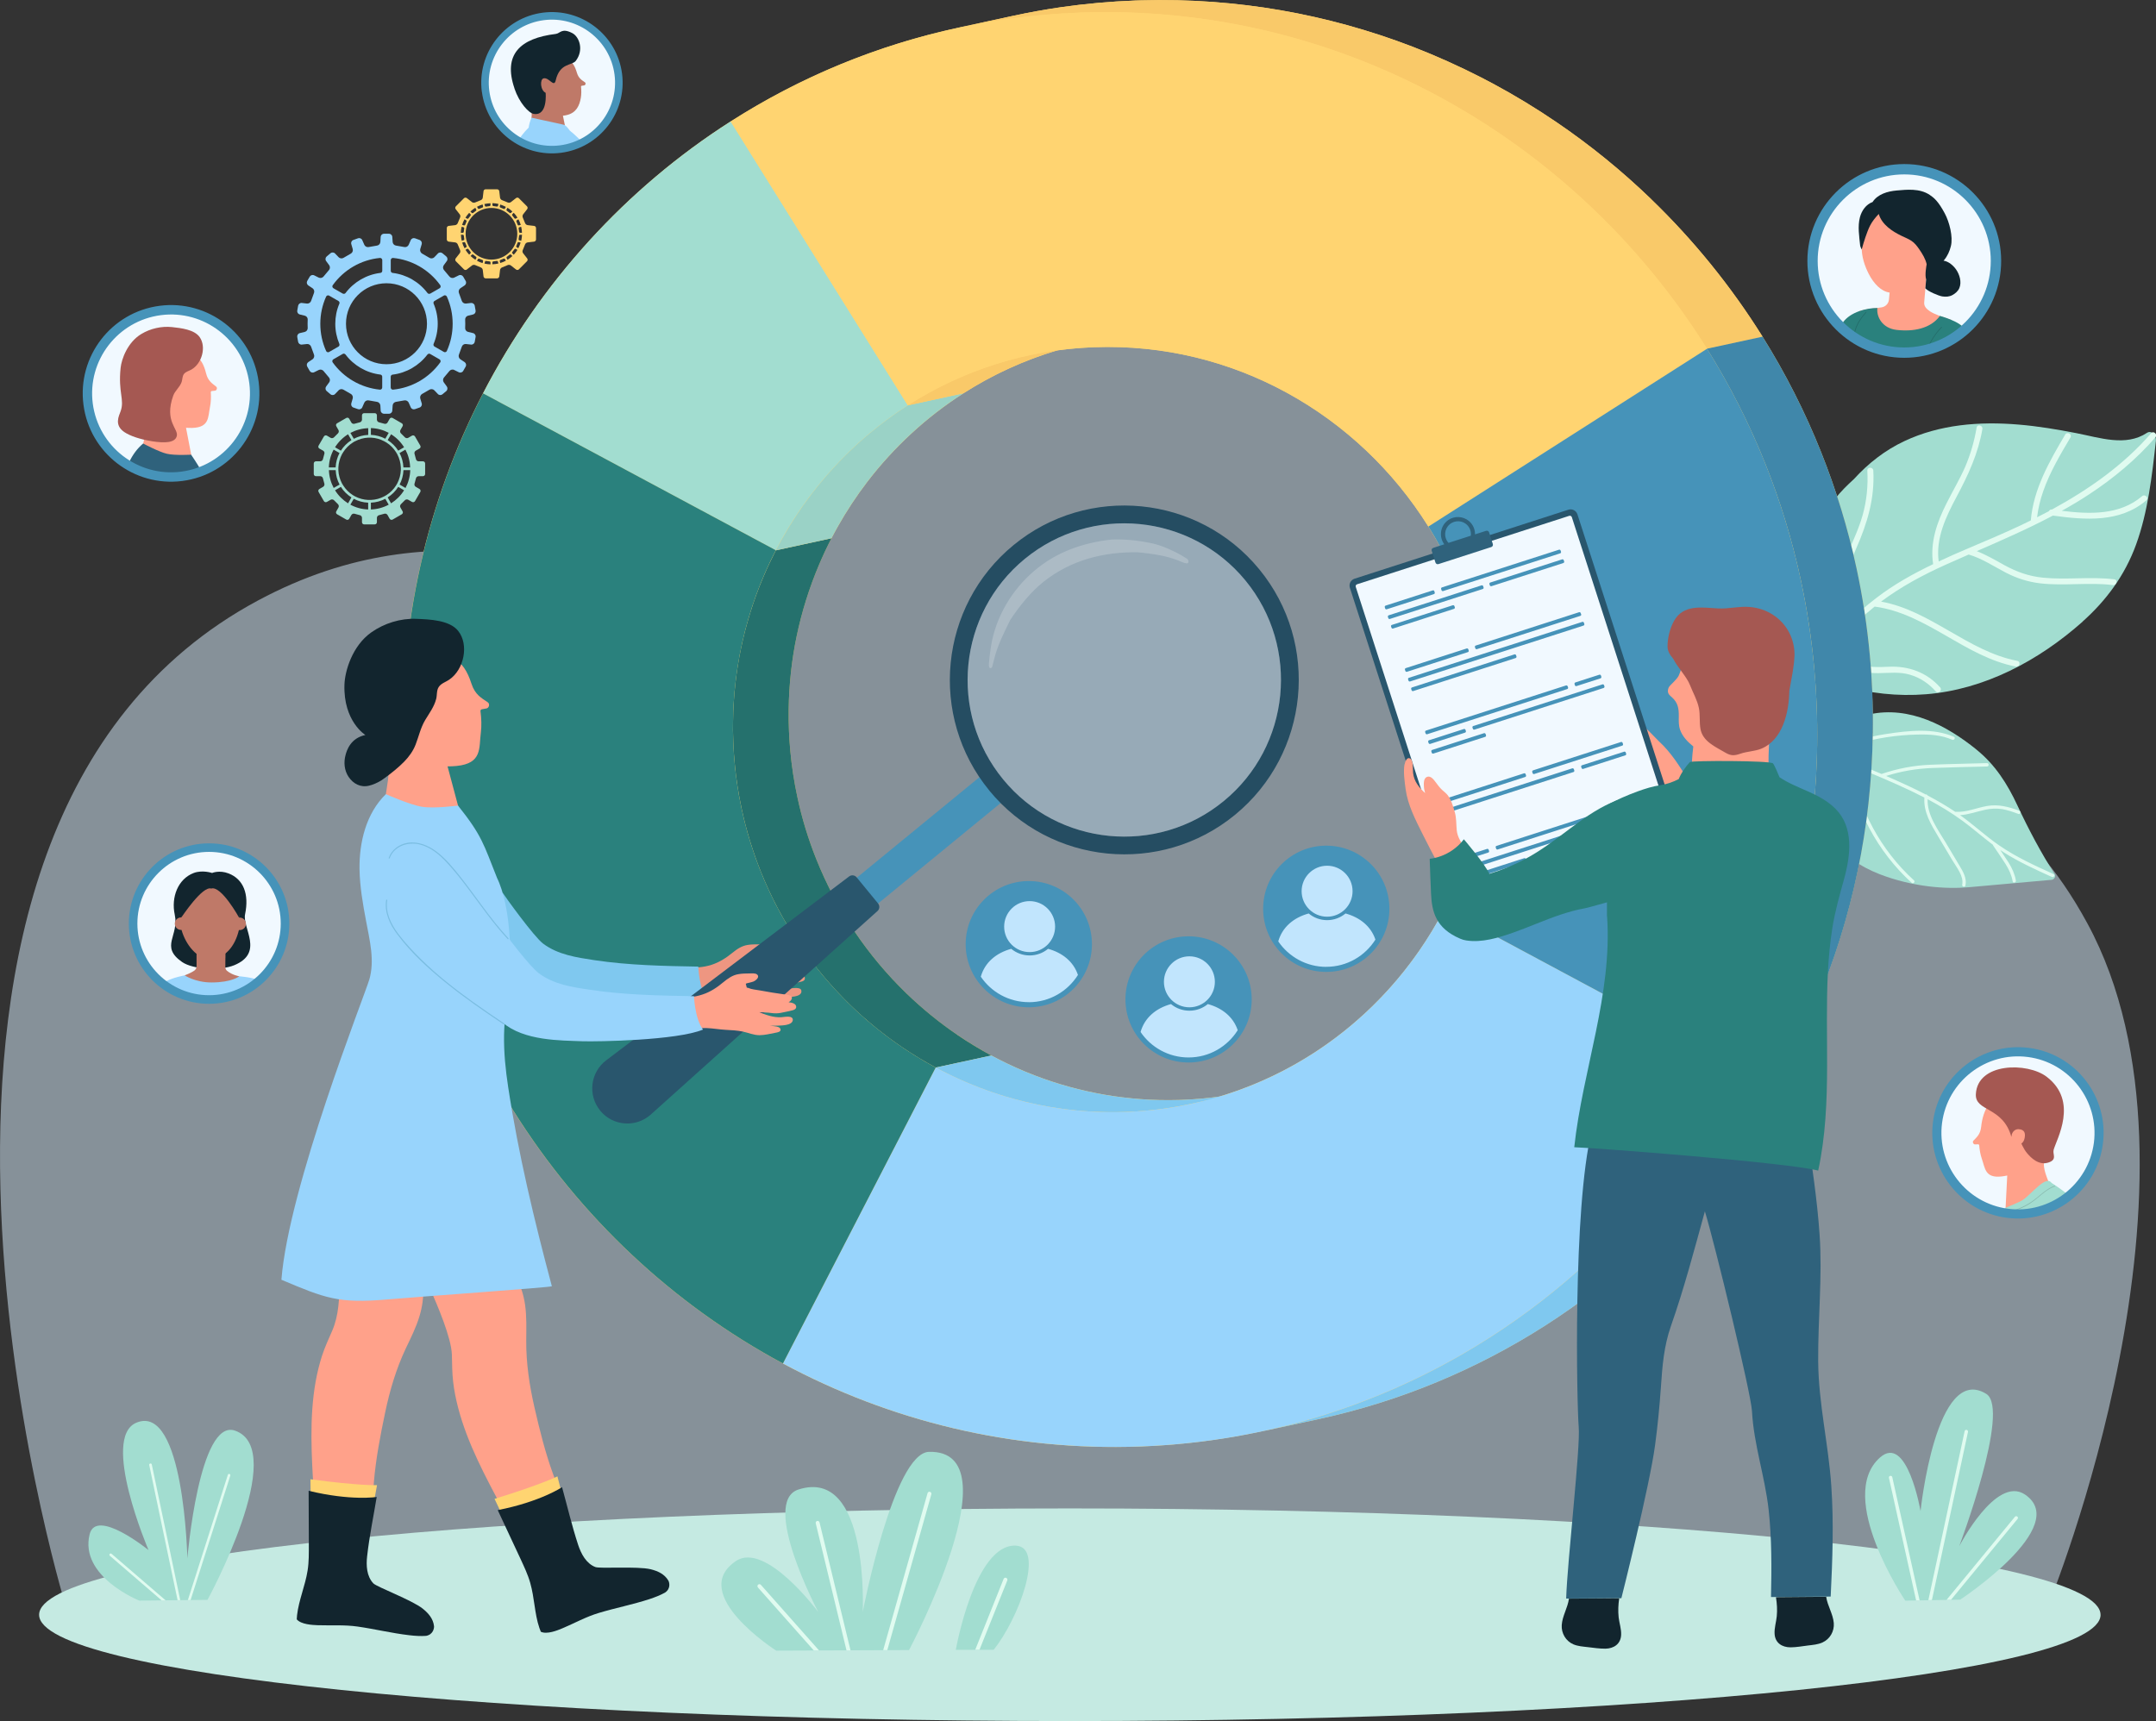
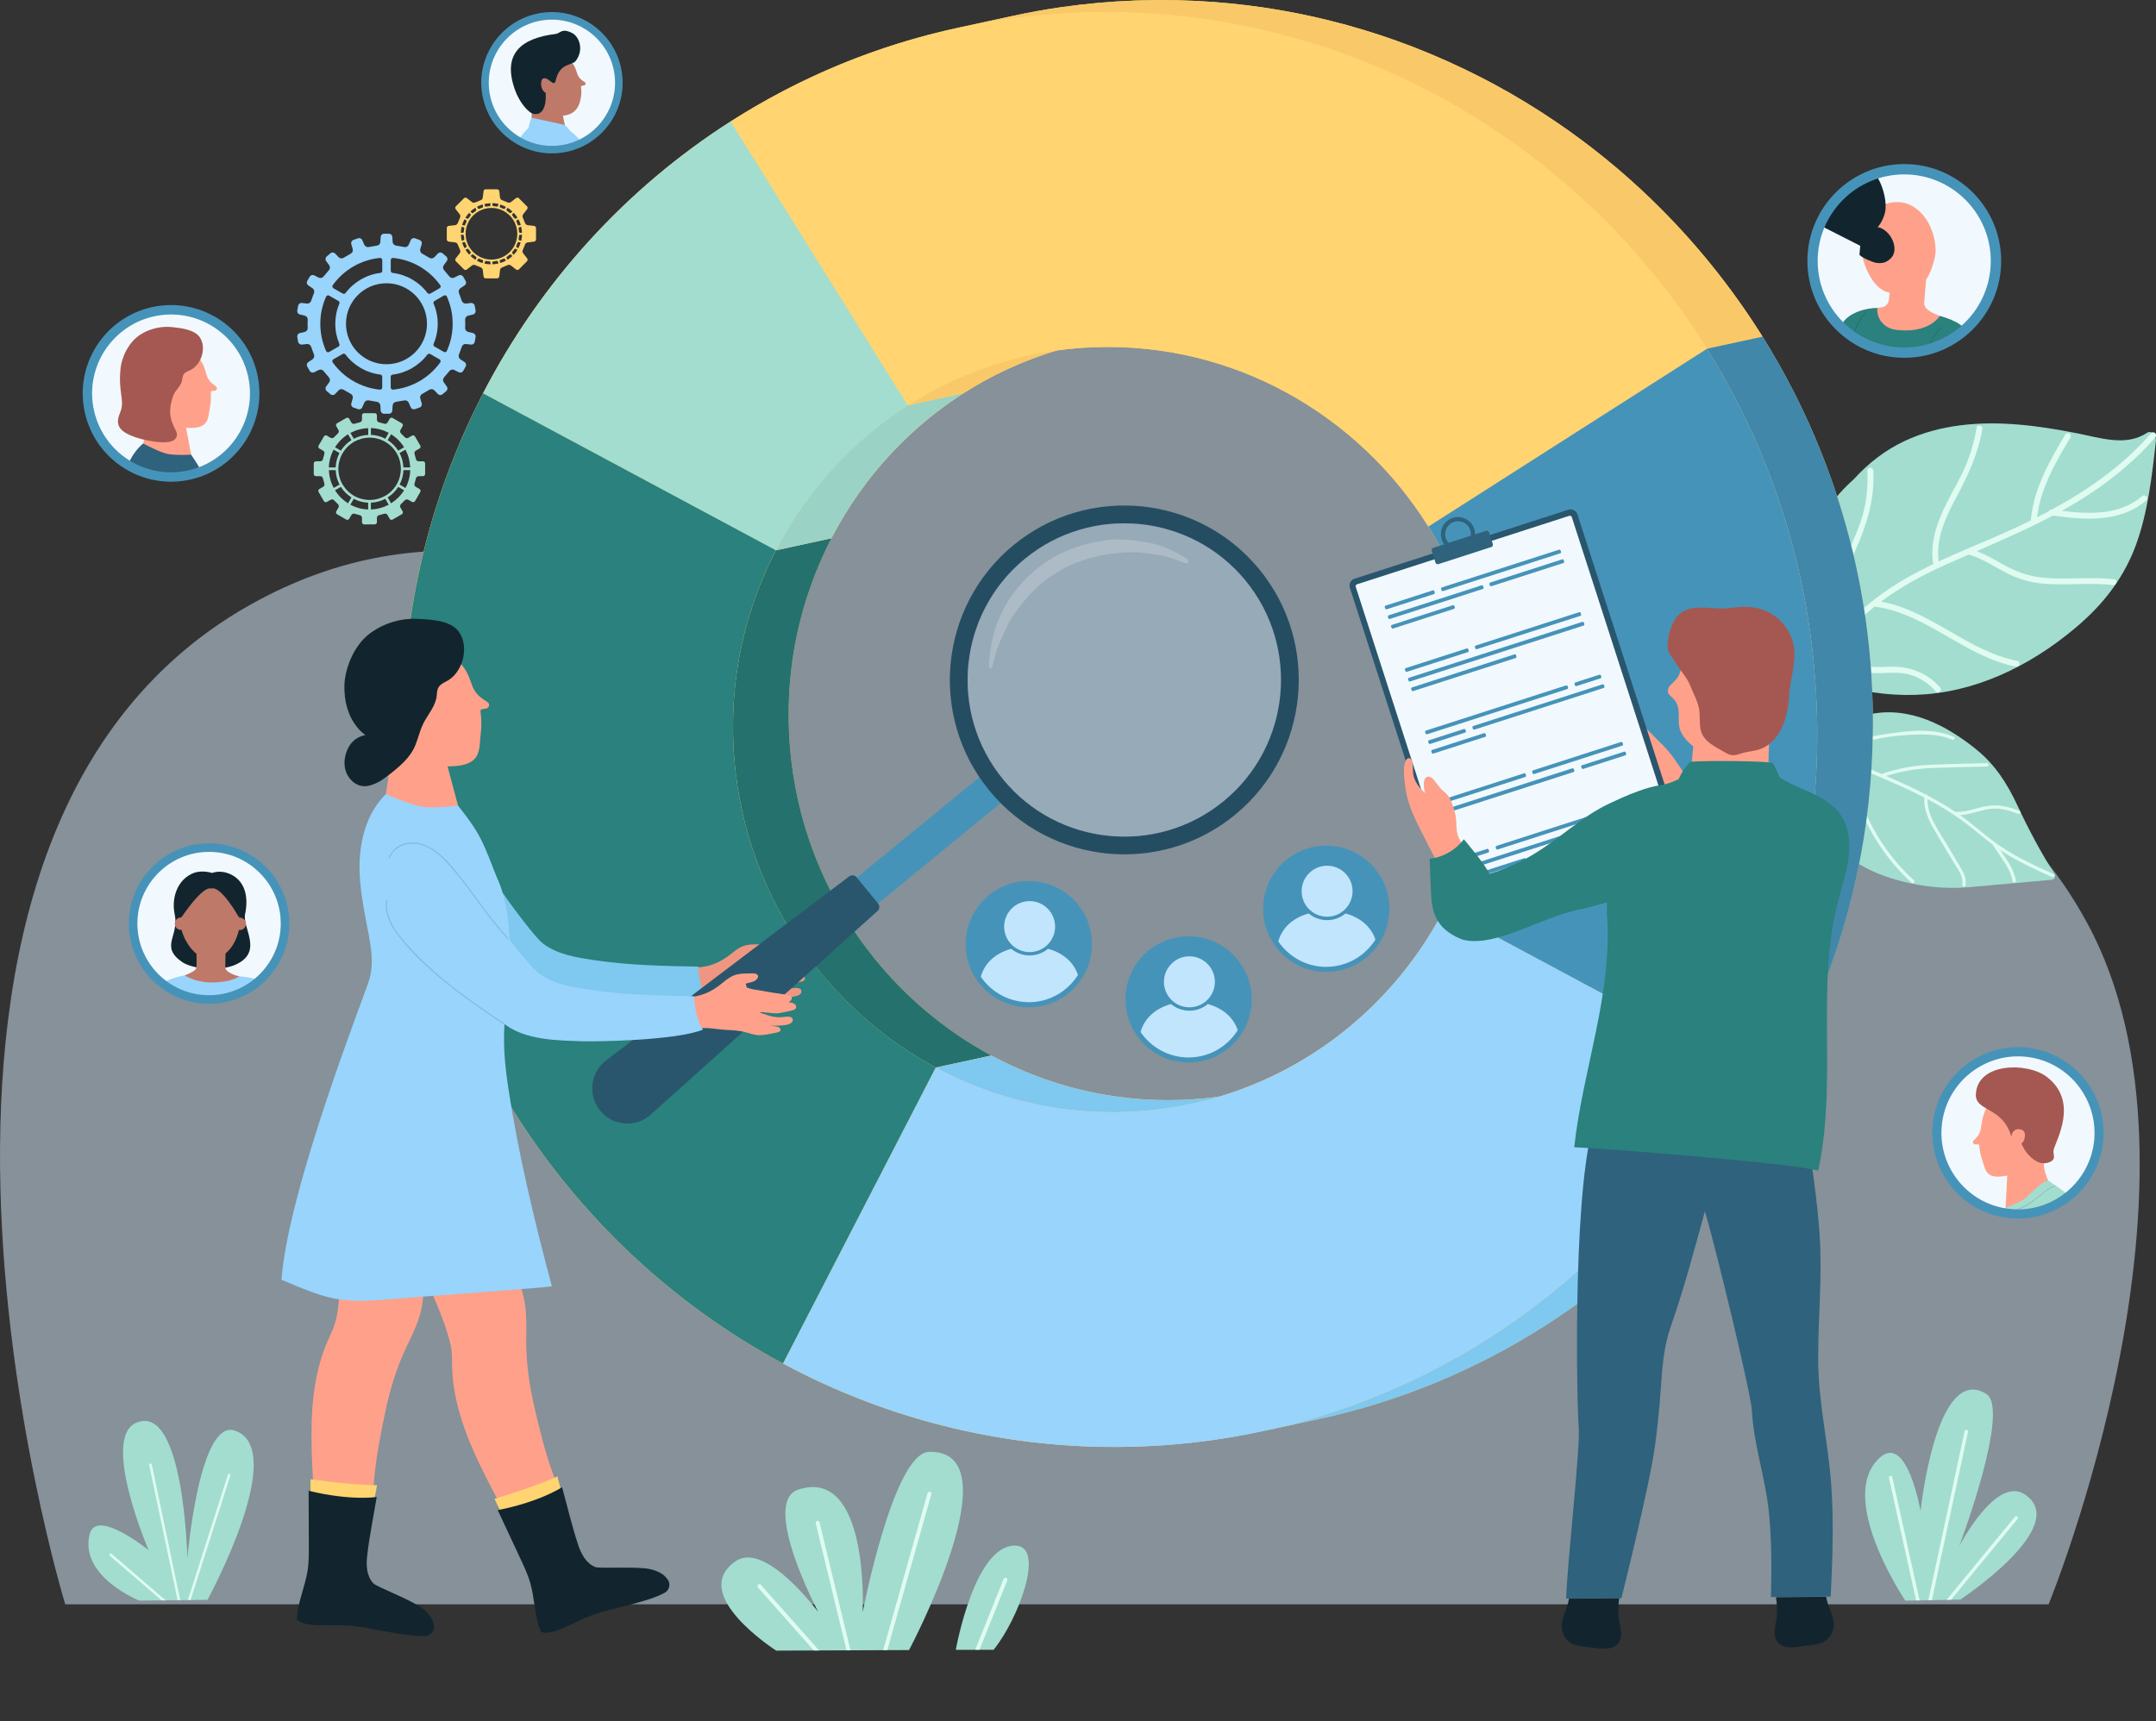
<svg xmlns="http://www.w3.org/2000/svg" viewBox="0 0 419 334.54">
  <rect x="0" y="0" width="419" height="334.54" fill="#333333" stroke="none" />
  <defs>
    <style>
      .cls-1 {
        clip-path: url(#clippath-4);
      }

      .cls-2 {
        fill: #ffd471;
      }

      .cls-3 {
        fill: #4087aa;
      }

      .cls-4 {
        fill: #f9c969;
      }

      .cls-5 {
        fill: #29566d;
      }

      .cls-6 {
        fill: #dbf1ff;
        opacity: .5;
      }

      .cls-7 {
        fill: none;
      }

      .cls-8 {
        fill: #254d62;
      }

      .cls-9 {
        fill: #25716d;
      }

      .cls-10 {
        clip-path: url(#clippath-1);
      }

      .cls-11 {
        fill: #a2ddd0;
      }

      .cls-12 {
        fill: #fff;
        mix-blend-mode: screen;
        opacity: .2;
      }

      .cls-13 {
        mix-blend-mode: multiply;
      }

      .cls-13, .cls-14 {
        opacity: .3;
      }

      .cls-13, .cls-15 {
        fill: #bf7968;
      }

      .cls-16 {
        isolation: isolate;
      }

      .cls-17 {
        fill: #f1f9ff;
      }

      .cls-18 {
        fill: #e0fbf0;
      }

      .cls-19 {
        fill: #ffd471;
      }

      .cls-20 {
        clip-path: url(#clippath-3);
      }

      .cls-21 {
        fill: #c5eae2;
      }

      .cls-14 {
        fill: #bfe4fd;
      }

      .cls-22 {
        fill: #9ad2c6;
      }

      .cls-23 {
        fill: #87b8ad;
      }

      .cls-24 {
        fill: #c1e5fd;
      }

      .cls-25 {
        fill: #2f627c;
      }

      .cls-26 {
        fill: #ffa18a;
      }

      .cls-27 {
        clip-path: url(#clippath-2);
      }

      .cls-28 {
        fill: #236b68;
      }

      .cls-29 {
        fill: #2a817d;
      }

      .cls-30 {
        fill: #a55852;
      }

      .cls-31 {
        fill: #7abde1;
      }

      .cls-32 {
        fill: #7fc8ef;
      }

      .cls-33 {
        fill: #ee9681;
      }

      .cls-34 {
        clip-path: url(#clippath);
      }

      .cls-35 {
        fill: #98d4fc;
      }

      .cls-36 {
        fill: #12252e;
      }

      .cls-37 {
        fill: #4693b9;
      }
    </style>
    <clipPath id="clippath">
      <path class="cls-7" d="M94.36,17.75c.92,7.12,7.45,12.15,14.57,11.22,7.12-.92,12.15-7.44,11.23-14.56-.92-7.12-7.44-12.15-14.56-11.23-7.12.92-12.15,7.44-11.23,14.57Z" />
    </clipPath>
    <clipPath id="clippath-1">
      <path class="cls-7" d="M407.8,222.24c-1.12,8.63-9.03,14.73-17.66,13.61-8.63-1.12-14.73-9.02-13.61-17.66,1.12-8.64,9.02-14.73,17.66-13.61,8.63,1.12,14.73,9.03,13.61,17.66Z" />
    </clipPath>
    <clipPath id="clippath-2">
      <path class="cls-7" d="M55.4,179.52c0,8.15-6.61,14.76-14.77,14.76s-14.76-6.61-14.76-14.76,6.61-14.77,14.76-14.77,14.77,6.61,14.77,14.77Z" />
    </clipPath>
    <clipPath id="clippath-3">
      <path class="cls-7" d="M352.25,50.72c0,9.84,7.98,17.82,17.82,17.82s17.82-7.98,17.82-17.82-7.98-17.82-17.82-17.82-17.82,7.98-17.82,17.82Z" />
    </clipPath>
    <clipPath id="clippath-4">
      <path class="cls-7" d="M17.12,78.56c1.15,8.9,9.31,15.18,18.21,14.03,8.9-1.15,15.19-9.3,14.03-18.21-1.16-8.9-9.31-15.18-18.21-14.03-8.9,1.15-15.19,9.3-14.03,18.21Z" />
    </clipPath>
  </defs>
  <g class="cls-16">
    <g id="Layer_1" data-name="Layer 1">
      <g>
        <path class="cls-6" d="M12.68,311.85h385.45s34.19-83.22,7.54-132.35c-23.9-44.06-56.97-22.9-66.26-41.2-12.32-24.24-24.87-105.82-101.16-106.09-80.58-.28-90.29,80.6-105.01,80.6-18.72,0-47.19-15.32-83.04,3.88C-33.42,161.47,12.68,311.85,12.68,311.85Z" />
-         <path class="cls-21" d="M408.23,313.88c0,11.42-89.68,20.66-200.31,20.66S7.6,325.3,7.6,313.88s89.68-20.67,200.31-20.67,200.31,9.26,200.31,20.67Z" />
        <g>
          <path class="cls-11" d="M370.27,311.13s-13.57-20.11-4.92-27.81c5.3-4.73,7.89,10.4,7.89,10.4,0,0,3-28.86,12.78-22.77,4.78,2.98-5.26,29.6-5.26,29.6,0,0,7.14-13.84,12.78-10.04,9.11,6.14-12.59,20.43-12.59,20.43l-10.68.2Z" />
          <path class="cls-18" d="M375.45,311.03l7.01-32.69c.04-.17-.08-.36-.26-.4-.18-.04-.36.08-.39.25l-7.05,32.85.69-.02Z" />
          <path class="cls-18" d="M379.17,310.96l12.92-15.7c.12-.14.1-.35-.04-.47-.15-.11-.36-.09-.47.05l-13.28,16.14.88-.02Z" />
          <path class="cls-18" d="M373.06,311.08l-5.31-23.95c-.04-.18-.21-.29-.4-.25-.18.03-.3.21-.25.39l5.28,23.82h.68Z" />
        </g>
        <g>
          <path class="cls-11" d="M40.32,310.99s15.94-29.19,5.36-32.9c-6.99-2.46-9.27,24.84-9.27,24.84,0,0-.62-30.26-9.9-26.39-7,2.92,2.35,24.76,2.35,24.76,0,0-10.16-8.25-11.44-3.07-2.04,8.23,9.65,12.9,9.65,12.9l13.24-.15Z" />
          <path class="cls-18" d="M37.04,311.02l7.72-24.19c.04-.13-.03-.27-.16-.32-.13-.04-.27.03-.32.17l-7.77,24.34h.54Z" />
          <path class="cls-18" d="M35.03,311.04l-5.53-26.37c-.03-.14-.16-.23-.3-.19-.14.03-.23.16-.2.29l5.51,26.27h.52Z" />
          <path class="cls-18" d="M32.19,311.08l-10.51-9.05c-.11-.09-.27-.08-.36.03-.09.1-.08.27.03.36l10.07,8.67h.77Z" />
        </g>
        <g>
          <path class="cls-11" d="M176.67,320.73s20.7-38.92,3.88-38.52c-6.91.17-12.89,31.13-12.89,31.13,0,0,1.36-28.24-12.48-23.81-7.48,2.4,3.84,23.81,3.84,23.81,0,0-10.25-13.83-16.02-9.89-9.4,6.39,7.85,17.4,7.85,17.4l25.81-.11Z" />
          <path class="cls-11" d="M185.75,320.7s3.65-20.61,11.66-20.26c5.74.26.56,14.21-4.3,20.24,0,0-7.14.02-7.37.02Z" />
          <path class="cls-18" d="M171.64,320.75l8.62-30.5c.06-.21.27-.33.47-.27.2.06.33.27.27.48l-8.56,30.29h-.8Z" />
          <path class="cls-18" d="M164.51,320.79l-5.98-24.69c-.05-.2.08-.41.28-.46.2-.04.41.08.46.29l6.02,24.87h-.79Z" />
          <path class="cls-18" d="M189.53,320.68l5.51-13.76c.08-.2.31-.3.5-.22.2.08.29.3.22.5l-5.4,13.47h-.84Z" />
          <path class="cls-18" d="M158.16,320.82l-10.86-12.24c-.14-.16-.13-.41.03-.55.16-.14.4-.12.54.03l11.31,12.76h-1.03Z" />
        </g>
        <g>
          <g>
            <g>
              <path class="cls-11" d="M404.71,120.84c4.51-4.01,8.22-8.92,10.43-15.02,2.29-6.32,3.08-13.26,3.84-20.12.13-1.08-.86-2.16-1.76-1.55-4.08,2.7-9.11.94-13.67.05-3.74-.73-7.5-1.36-11.26-1.67-7.62-.64-15.31-.03-22.2,3.22-3.71,1.74-7,4.29-9.81,7.39-1.29,1.16-2.52,2.4-3.65,3.8-5.97,7.36-9.6,18.31-7.69,28.86.95,5.26,4.8,6.21,8.95,7.42,5.4,1.57,10.97,2.17,16.41,1.73,11.32-.9,21.83-6.47,30.44-14.11Z" />
              <path class="cls-18" d="M377.03,133.6c-2.56-2.9-6.12-4.17-9.92-4-2.15.11-4.14.13-6.22-.51-2-.61-3.86-1.6-5.69-2.58,2.82-2.94,5.72-5.82,8.88-8.4.08-.07.17-.12.25-.2,10.11,1.35,17.48,9.73,27.43,11.66.73.14,1.01-.97.28-1.11-9.63-1.87-16.82-9.78-26.47-11.52,3.88-2.9,8.13-5.18,12.55-7.17,1.49-.66,2.98-1.33,4.48-1.98,2.62.77,4.86,2.3,7.27,3.55,2.1,1.08,4.27,1.77,6.63,2.05,4.69.55,9.42-.25,14.12.34.73.09,1.01-1.03.28-1.12-4.6-.57-9.23.14-13.84-.32-2.71-.26-5.13-1.12-7.5-2.42-1.78-.98-3.51-2.01-5.39-2.74,5-2.18,9.99-4.36,14.8-6.91,6.24.86,13.02,1.42,18.15-2.96.57-.48-.27-1.29-.81-.82-4.39,3.74-10.21,3.52-15.62,2.85,1.81-1,3.59-2.06,5.33-3.21,4.75-3.12,9.13-6.77,12.86-11.06.49-.56-.33-1.37-.82-.81-5.39,6.21-12.11,10.92-19.28,14.83-.28-.04-.5.12-.6.33-.76.41-1.52.8-2.29,1.18.21-1.74.62-3.42,1.19-5.06,1.28-3.68,3.31-7.12,5.29-10.45.38-.64-.63-1.21-1.01-.57-3.07,5.19-6.17,10.58-6.69,16.69-.6.31-1.22.6-1.82.89-3.42,1.62-6.94,3.09-10.44,4.58-.03,0-.05.02-.07.03-1.87.79-3.73,1.61-5.57,2.48-.62-4.5,1.43-8.74,3.49-12.6,2.26-4.24,4.19-8.39,5-13.14.12-.73-.99-1.01-1.12-.28-.45,2.65-1.19,5.24-2.26,7.71-1.06,2.4-2.41,4.66-3.58,7-1.87,3.69-3.26,7.66-2.61,11.83-3.87,1.86-7.62,3.94-11.05,6.58-2.16,1.65-4.17,3.44-6.13,5.33-2.08-4.98.23-10.38,2.25-15.01,2.15-4.89,3.6-9.71,3.3-15.1-.05-.73-1.2-.72-1.16.02.16,2.93-.12,5.84-.92,8.68-.87,3.11-2.37,5.98-3.56,8.96-1.7,4.23-2.75,8.99-.79,13.3-2.15,2.1-4.22,4.31-6.28,6.5-.51.54.31,1.35.82.82.73-.79,1.47-1.57,2.21-2.36,3.35,1.79,6.83,3.55,10.71,3.47,2.09-.03,4.08-.3,6.12.31,1.96.57,3.67,1.73,5.02,3.27.49.54,1.3-.27.81-.83Z" />
            </g>
            <g>
              <path class="cls-11" d="M384.07,145.67c-5.63-4.55-12.96-8.52-20.78-6.81-6.34,1.39-14.24,4.44-13.21,12.26,1.18,8.94,7.39,15.78,15.19,18.8,6.47,2.5,12.91,2.94,17.35,2.54,5.37-.47,10.73-.96,16.11-1.44.49-.05.86-.65.59-1.08-2.71-4.26-5.08-8.72-7.23-13.33-1.99-4.28-4.36-7.99-8.03-10.94Z" />
              <path class="cls-18" d="M398.78,170.47c-3.17-1.44-6.36-2.88-9.31-4.75-.24-.16-.49-.31-.72-.48.56.83,1.11,1.65,1.64,2.48.65,1.06,1.16,2.2,1.38,3.43.07.41-.55.59-.62.18-.22-1.23-.72-2.32-1.38-3.37-.77-1.22-1.6-2.39-2.39-3.57-.04-.06-.06-.11-.05-.16-2-1.5-3.87-3.16-5.88-4.64-2.17-1.59-4.46-2.98-6.83-4.24-.14,3.06,2,5.9,3.5,8.41.9,1.51,1.82,3.04,2.72,4.56.7,1.17,1.41,2.39,1.13,3.79-.08.42-.71.25-.63-.15.32-1.67-1.09-3.36-1.89-4.7-.94-1.56-1.87-3.12-2.8-4.69-1.38-2.3-2.87-4.76-2.66-7.54-3.48-1.8-7.1-3.35-10.69-4.86-1.18-.51-2.36-1.01-3.56-1.48,1.53,8.62,5.73,16.52,12.22,22.43.32.28-.14.74-.45.47-6.68-6.08-10.99-14.28-12.48-23.17-2.45-.96-4.95-1.75-7.56-2.19-.41-.08-.25-.7.16-.63.96.15,1.91.37,2.85.61.02,0,.03-.01.06-.03,3.88-1.7,7.95-2.89,12.14-3.53,4.19-.63,9.06-1.18,13.04.57.38.17.06.73-.32.57-2.12-.93-4.43-1.07-6.72-1.01-2.04.04-4.08.22-6.1.53-3.82.6-7.55,1.67-11.1,3.18,1.29.38,2.56.83,3.8,1.31.13-.03.26,0,.32.12.67.26,1.33.54,1.99.81,1.36.56,2.72,1.14,4.07,1.71,3.11-1.05,6.25-1.67,9.54-1.79,3.64-.16,7.31-.2,10.96-.32.42,0,.43.65,0,.66-3.53.09-7.06.15-10.6.29-3.1.12-6.06.62-9.01,1.55,1.59.69,3.17,1.4,4.75,2.14.98.47,1.96.95,2.92,1.45.15-.03.33.05.4.21,1.84.97,3.64,2.01,5.37,3.17,0,0,.02,0,.03,0,2.12.13,4.07-.77,6.12-1.13,2.21-.39,4.21.15,6.27.91.39.14.23.78-.16.63-1.04-.39-2.08-.76-3.18-.94-1.11-.17-2.21-.1-3.31.14-1.61.34-3.17.94-4.83,1.04,2.63,1.87,4.99,4.09,7.64,5.91,3.27,2.25,6.91,3.91,10.51,5.54.38.18.07.74-.32.57Z" />
            </g>
            <g>
              <path class="cls-2" d="M363.85,134.45c-.1-2.35-.25-4.69-.47-7.01-.53-5.79-1.4-11.47-2.6-17.02-1.67-7.76-3.97-15.28-6.85-22.49-3.14-7.89-6.97-15.41-11.4-22.5-6.13-9.8-13.42-18.78-21.66-26.73-5.7-5.5-11.85-10.5-18.39-14.95-3.98-2.71-8.11-5.22-12.36-7.5-.75-.4-1.5-.8-2.25-1.18-4.33-2.22-8.79-4.22-13.35-5.99-4.18-1.61-8.46-3.02-12.82-4.22-4.19-1.15-8.44-2.11-12.77-2.86-4.32-.75-8.71-1.29-13.15-1.62-4.63-.34-9.33-.45-14.07-.31-.35,0-.7.02-1.04.03-4.91.18-9.75.62-14.5,1.3-3.15.46-6.27,1.02-9.35,1.69l-10.81,2.34c.16-.04.33-.06.49-.1-16.1,3.43-31.11,9.71-44.52,18.28-20.32,12.99-36.95,31.27-48.12,52.86-10.82,20.92-16.51,44.97-15.44,70.37,1.07,25.39,8.76,48.94,21.31,69.01,12.95,20.71,31.06,37.71,52.41,49.18,20.7,11.12,44.43,17.06,69.44,16.14,8.51-.31,16.8-1.42,24.81-3.22-.31.07-.62.16-.94.23l10.81-2.34c15.91-3.45,30.74-9.69,44-18.17,13.51-8.64,25.38-19.61,35.11-32.34,3.88-5.07,7.41-10.42,10.57-16.02.84-1.49,1.65-2.99,2.44-4.5,1.6-3.09,3.09-6.25,4.46-9.47,1.81-4.27,3.43-8.65,4.82-13.13,1.31-4.22,2.43-8.52,3.34-12.89.9-4.3,1.6-8.66,2.09-13.09h0c.5-4.52.79-9.11.85-13.75.04-2.66,0-5.33-.11-8.02ZM280.72,176.65c-9.01,17.43-24.68,30.79-43.76,36.5-2.39.33-4.81.55-7.27.64-.19,0-.37.01-.56.02-2.52.07-5.02.02-7.48-.17-2.36-.18-4.7-.46-7-.86-2.3-.4-4.57-.91-6.8-1.52-2.32-.64-4.6-1.39-6.83-2.25-2.44-.94-4.82-2.01-7.13-3.2-.41-.21-.82-.43-1.23-.65-2.27-1.22-4.47-2.56-6.6-4-3.52-2.39-6.82-5.09-9.88-8.04-7.52-7.27-13.55-16.14-17.53-26.09-1.55-3.87-2.79-7.9-3.68-12.06-.64-2.96-1.11-5.99-1.39-9.08-.11-1.24-.2-2.49-.25-3.74-.06-1.43-.08-2.84-.06-4.25.03-2.46.19-4.9.45-7.3.26-2.36.63-4.68,1.11-6.97.49-2.34,1.09-4.64,1.79-6.89.75-2.4,1.61-4.75,2.59-7.05.73-1.72,1.52-3.41,2.38-5.06.41-.8.84-1.59,1.28-2.37,1.69-2.99,3.57-5.84,5.64-8.55,5.19-6.79,11.53-12.65,18.73-17.26,5.59-3.58,11.72-6.4,18.22-8.34,2.35-.32,4.73-.53,7.15-.62,27.11-.99,51.37,13.1,64.97,34.85,6.69,10.7,10.81,23.26,11.38,36.79.57,13.55-2.49,26.37-8.26,37.52Z" />
              <g class="cls-16">
                <path class="cls-9" d="M186.06,201.16c-3.52-2.39-6.82-5.09-9.88-8.04-7.52-7.27-13.55-16.14-17.53-26.09-1.55-3.87-2.79-7.9-3.68-12.06-.64-2.96-1.11-5.99-1.39-9.08-.11-1.24-.2-2.49-.25-3.74-.06-1.43-.08-2.84-.06-4.25.03-2.46.19-4.9.45-7.3.26-2.36.63-4.68,1.11-6.97.49-2.34,1.09-4.64,1.79-6.89.75-2.4,1.61-4.75,2.59-7.05.73-1.72,1.52-3.41,2.38-5.06l-10.81,2.35c-.85,1.65-1.65,3.34-2.38,5.06-.98,2.29-1.84,4.64-2.59,7.05-.7,2.25-1.3,4.55-1.79,6.89-.48,2.29-.85,4.61-1.11,6.97-.27,2.4-.42,4.84-.45,7.3-.02,1.41,0,2.83.06,4.25.05,1.26.14,2.5.25,3.74.28,3.09.75,6.12,1.39,9.08.9,4.17,2.14,8.19,3.68,12.06,3.98,9.95,10.01,18.83,17.53,26.09,3.06,2.96,6.37,5.65,9.88,8.04,2.13,1.45,4.33,2.78,6.6,4l10.81-2.34c-2.27-1.22-4.47-2.56-6.6-4Z" />
                <path class="cls-22" d="M176.43,78.79c-7.21,4.61-13.54,10.47-18.73,17.26-2.07,2.71-3.95,5.56-5.64,8.55-.44.78-.87,1.57-1.28,2.37l10.81-2.35c.41-.8.84-1.59,1.28-2.37,1.69-2.99,3.57-5.84,5.64-8.55,5.19-6.79,11.53-12.65,18.73-17.26l-10.81,2.35Z" />
                <path class="cls-4" d="M199.93,69.07c-8.49,1.84-16.42,5.18-23.5,9.72l10.81-2.35c7.09-4.53,15.01-7.87,23.5-9.71l-10.81,2.34Z" />
                <path class="cls-32" d="M237.44,213.1c-2.54.36-5.13.6-7.75.7-.19,0-.37.01-.56.02-2.52.07-5.02.02-7.48-.17-2.36-.18-4.7-.46-7-.86-2.3-.4-4.57-.91-6.8-1.52-2.32-.64-4.6-1.39-6.83-2.25-2.44-.94-4.82-2.01-7.13-3.2-.41-.21-.82-.43-1.23-.65l-10.81,2.34c.41.22.82.44,1.23.65,2.31,1.19,4.69,2.26,7.13,3.2,2.23.86,4.51,1.61,6.83,2.25,2.23.61,4.5,1.12,6.8,1.52,2.3.4,4.63.69,7,.86,2.47.18,4.96.24,7.48.17.18,0,.37-.01.56-.02,2.62-.09,5.21-.33,7.75-.7,1.68-.24,3.34-.54,4.98-.9l10.81-2.35c-1.64.36-3.3.66-4.98.9Z" />
                <path class="cls-32" d="M337.6,207.16c-.79,1.52-1.6,3.02-2.44,4.5-3.16,5.6-6.69,10.95-10.57,16.02-9.72,12.73-21.6,23.7-35.11,32.34-13.26,8.48-28.09,14.72-44,18.17l10.81-2.34c15.91-3.45,30.74-9.69,44-18.17,13.51-8.64,25.38-19.61,35.11-32.34,3.88-5.07,7.41-10.42,10.57-16.02.84-1.49,1.65-2.99,2.44-4.5l-10.81,2.35Z" />
                <path class="cls-4" d="M320.89,38.7c-5.7-5.5-11.85-10.5-18.39-14.95-3.98-2.71-8.11-5.22-12.36-7.5-.75-.4-1.5-.8-2.25-1.18-4.33-2.22-8.79-4.22-13.35-5.99-4.18-1.61-8.46-3.02-12.82-4.22-4.19-1.15-8.44-2.11-12.77-2.86-4.32-.75-8.71-1.29-13.15-1.62-4.63-.34-9.33-.45-14.07-.31-.35,0-.7.02-1.04.03-4.91.18-9.75.62-14.5,1.3-3.15.46-6.27,1.02-9.35,1.69l-10.81,2.34c3.08-.67,6.19-1.23,9.35-1.68,4.75-.69,9.59-1.12,14.5-1.3.35-.01.7-.02,1.04-.03,4.74-.14,9.43-.03,14.07.31,4.44.33,8.83.88,13.15,1.62,4.32.75,8.59,1.71,12.77,2.86,4.36,1.2,8.63,2.61,12.81,4.22,4.57,1.76,9.03,3.76,13.35,5.99.75.39,1.5.78,2.25,1.18,4.25,2.29,8.38,4.79,12.36,7.5,6.54,4.45,12.69,9.46,18.39,14.95,8.24,7.95,15.53,16.92,21.66,26.73l10.81-2.34c-6.13-9.8-13.42-18.78-21.66-26.73Z" />
                <path class="cls-3" d="M363.97,142.48c.04-2.66,0-5.33-.11-8.02-.1-2.35-.25-4.69-.47-7.01-.53-5.79-1.4-11.47-2.6-17.02-1.67-7.76-3.97-15.28-6.85-22.49-3.14-7.89-6.97-15.41-11.4-22.5l-10.81,2.34c4.43,7.09,8.26,14.61,11.4,22.5,2.88,7.21,5.18,14.73,6.85,22.49,1.19,5.55,2.07,11.23,2.59,17.02.21,2.32.37,4.66.47,7.02.11,2.69.15,5.36.11,8.02-.06,4.64-.35,9.23-.86,13.75-.49,4.43-1.19,8.79-2.09,13.09-.91,4.38-2.03,8.68-3.34,12.89-1.39,4.48-3,8.86-4.82,13.13-1.37,3.22-2.86,6.38-4.45,9.47l10.81-2.35c1.6-3.09,3.09-6.25,4.46-9.47,1.81-4.27,3.43-8.65,4.82-13.13,1.31-4.22,2.43-8.52,3.34-12.89.9-4.3,1.6-8.66,2.09-13.09h0c.5-4.52.79-9.11.85-13.75Z" />
              </g>
              <g>
                <path class="cls-11" d="M142,23.61l34.42,55.18c-10.83,6.93-19.69,16.67-25.66,28.17l-56.88-30.49c11.17-21.59,27.79-39.87,48.12-52.86Z" />
                <path class="cls-35" d="M280.72,176.65l56.88,30.5c-11.17,21.59-27.79,39.87-48.12,52.86-19.7,12.6-42.86,20.25-67.87,21.16-25.01.91-48.75-5.02-69.44-16.14l29.68-57.52c11.04,5.94,23.7,9.12,37.03,8.63,27.11-.99,50.12-16.81,61.84-39.49Z" />
                <path class="cls-2" d="M209.88,2.44c25.01-.91,48.75,5.03,69.45,16.16,21.35,11.47,39.46,28.47,52.41,49.18l-54.15,34.56c-13.6-21.76-37.86-35.85-64.97-34.85-13.33.49-25.68,4.58-36.19,11.31l-34.42-55.18c19.7-12.6,42.86-20.26,67.87-21.17Z" />
                <path class="cls-37" d="M331.73,67.77c12.55,20.07,20.24,43.63,21.31,69.03,1.07,25.39-4.62,49.44-15.44,70.36l-56.88-30.5c5.77-11.16,8.83-23.98,8.26-37.52-.57-13.54-4.7-26.09-11.38-36.79l54.15-34.56Z" />
                <path class="cls-29" d="M93.89,76.47l56.88,30.49c-5.77,11.16-8.83,23.98-8.26,37.52,1.16,27.52,16.91,50.97,39.33,63.03l-29.68,57.52c-21.35-11.47-39.46-28.47-52.41-49.18-12.55-20.08-20.24-43.63-21.31-69.01-1.07-25.4,4.62-49.45,15.44-70.37Z" />
              </g>
            </g>
          </g>
          <g>
            <g class="cls-34">
              <g>
                <path class="cls-17" d="M94.36,17.75c.92,7.12,7.45,12.15,14.57,11.22,7.12-.92,12.15-7.44,11.23-14.56-.92-7.12-7.44-12.15-14.56-11.23-7.12.92-12.15,7.44-11.23,14.57Z" />
                <g>
                  <path class="cls-15" d="M113.67,16c-.63-.45-1.24-.78-1.56-1.88-.75-2.58-2.05-3.19-4.73-2.69-2.27.43-2.7,7.15-2.71,7.17-.08.67-.5,1.06-.86,1.28l-.98.19s.3.62.44,1.41c.23,1.23-.22,2.55-.43,4.05-.02.16,2.31.88,2.47.91.93.21,3.96.95,4.82-.36l-.73-3.59c.26-.02.54-.07.81-.14,1.79-.44,2.41-1.83,2.67-3.33.11-.66.12-1.39.04-2.17-.01-.09.06-.17.14-.18l.4-.06c.33,0,.46-.45.21-.62Z" />
                  <path class="cls-36" d="M99.98,17.21c.94,2.77,2.78,4.78,3.75,4.93,2.76.44,2.31-4.1,2.31-4.1-1.06-.5-1.14-2.63-.4-2.81,1.08-.25,2.02,1.88,2.36.39.79-3.44,3.17-2.84,3.9-3.79,1.63-2.14.66-4.7-.67-5.39-2.09-1.08-2.34.06-3.24.16-6.87.83-10.28,3.96-8,10.6Z" />
                  <path class="cls-35" d="M98.98,31.55c.58-2.55,1.89-4.92,3.76-6.74.1-.7.27-1.28.57-1.94,1.5.37,6.2,1.31,6.42,1.44.38.24.71.66.99,1.06,2.3,1.83,4.5,4.47,6.07,7.32h-18.02c.06-.39.12-.77.21-1.14Z" />
                </g>
              </g>
            </g>
            <path class="cls-37" d="M93.64,17.85c-.97-7.51,4.35-14.41,11.86-15.39,7.51-.97,14.41,4.35,15.39,11.86.97,7.51-4.35,14.41-11.86,15.38-7.51.97-14.41-4.35-15.38-11.86ZM95.09,17.66c.87,6.71,7.04,11.46,13.75,10.59,6.71-.87,11.46-7.04,10.59-13.74-.87-6.71-7.04-11.46-13.75-10.59-6.71.87-11.46,7.03-10.59,13.74Z" />
          </g>
          <g>
            <g class="cls-10">
              <g>
                <path class="cls-17" d="M407.8,222.24c-1.12,8.63-9.03,14.73-17.66,13.61-8.63-1.12-14.73-9.02-13.61-17.66,1.12-8.64,9.02-14.73,17.66-13.61,8.63,1.12,14.73,9.03,13.61,17.66Z" />
                <g>
                  <g>
                    <path class="cls-26" d="M397.23,226.18c0-1.01.06-1.69.06-1.69,0,0-1.64-.08-2.11-1.57,0-.02-1.88-10.26-4.77-10.28-3.42-.03-5.04,3.04-5.39,6.4-.15,1.43-.83,1.98-1.5,2.68-.26.27-.01.8.4.73l.5-.02c.11,0,.21.08.22.19.08.95.24,1.84.51,2.62.65,1.83.6,3.81,3.84,3.44.38-.04.74-.11,1.1-.18l-.33,6.48c1.35,1.43,5.25-1.72,6.36-2.19.18-.08,2.61-1.38,2.54-1.57-.6-1.81-1.47-3.45-1.46-5.02Z" />
                    <path class="cls-30" d="M399.09,223.56c.56-2.12,4.95-9.45-1.34-14.26-3.75-2.86-13.48-2.78-13.76,3.41-.15,3.4,5.22,2.32,6.9,8.25,0-.05.93-.53,1.15-.35-.19-1.38.53,1.91,1.9,3.54.71.84,2.24,2.46,4.17,1.82,1.73-.57.78-1.6.99-2.4Z" />
                    <path class="cls-26" d="M393.48,221.15c-.14.79-.59,1.37-1.37,1.24-.7-.12-1.24-.73-1.19-1.53.05-.8.66-1.4,1.36-1.37,1.28.06,1.33.9,1.2,1.66Z" />
                  </g>
                  <path class="cls-11" d="M398.68,229.91c-1.12-1.51-3.82,2.18-5.63,3.38-.55.37-3.26,1.47-3.26,1.47-1.2,1.12-2.32,1.72-3.44,3.61-.13.23-.25.47-.35.71l24.6,3.19c-2.92-4.96-7.01-9.23-11.92-12.35Z" />
                  <path class="cls-23" d="M399.36,230.6c-1.87.66-3.22,2.31-4.87,3.36-1.49.94-3.14,1.6-4.92,1.7-.08,0-.08-.13,0-.14,1.87-.11,3.6-.85,5.15-1.87,1.54-1.02,2.81-2.54,4.58-3.17.08-.03.14.09.06.12h0Z" />
                </g>
              </g>
            </g>
            <path class="cls-37" d="M390.03,236.72c-9.1-1.18-15.55-9.55-14.37-18.65,1.18-9.11,9.55-15.55,18.65-14.38,9.11,1.18,15.55,9.55,14.37,18.65-1.18,9.11-9.55,15.56-18.65,14.38ZM394.08,205.46c-8.13-1.05-15.61,4.71-16.66,12.84-1.05,8.14,4.71,15.61,12.84,16.66,8.14,1.05,15.61-4.71,16.67-12.84,1.05-8.13-4.71-15.61-12.84-16.66Z" />
          </g>
          <g>
            <g class="cls-27">
              <g>
                <path class="cls-17" d="M55.4,179.52c0,8.15-6.61,14.76-14.77,14.76s-14.76-6.61-14.76-14.76,6.61-14.77,14.76-14.77,14.77,6.61,14.77,14.77Z" />
                <g>
                  <path class="cls-36" d="M45.5,187.63c5.9-2.43,1.57-7.21,2.13-9.92.82-3.93-.33-6.82-3.2-7.93-1.81-.7-3.21-.09-3.21-.09,0,0-1.87-.64-3.57,0-3.07,1.16-4.42,4.71-3.69,8.1.9,4.15-2.94,6.16,1.42,9.2,2.19,1.52,7.58,1.69,10.11.64Z" />
                  <path class="cls-35" d="M55.35,194.85c-2.74-3.84-4.9-4.7-8.85-5.09l-10.61-.18c-3.52.75-6.02,1.8-8.63,6.57-.07.13-.14.26-.21.39h29.46c-.39-.59-.77-1.17-1.16-1.7Z" />
                  <path class="cls-15" d="M38.2,184.31v3.51c0,.32-.15.64-.4.82-.69.5-1.91.95-1.91.95,0,0,2.06,1.38,5.2,1.38,4,0,5.41-1.2,5.41-1.2,0,0-1.4-.23-2.4-1.08-.2-.17-.31-.42-.31-.69l.03-3.69h-5.62Z" />
                  <path class="cls-13" d="M43.8,186.14c-1.25,1.1-4.25,1.17-5.59.02v-1.46l5.59-.02v1.46Z" />
                  <path class="cls-15" d="M46.58,178.36s-.08,0-.12,0v-2.16c.01-3.09-2.27-4.58-5.36-4.59h0c-3.1,0-5.84,1.46-5.85,4.55v2.17h-.06c-.67,0-1.22.54-1.22,1.21,0,.67.54,1.22,1.22,1.22h.09c.79,2.81,2.97,5.64,5.51,5.64h0c2.95,0,4.91-2.52,5.64-5.62.05,0,.1.01.15.01.68,0,1.22-.54,1.22-1.21s-.54-1.22-1.21-1.22Z" />
                  <path class="cls-36" d="M46.46,178.36c1.52-9.27-7.69-8.62-10.28-6.35-1.69,1.47-.94,6.32-.94,6.32.04,0,4.08-6.2,5.81-5.61,1.95-.64,5.41,5.64,5.41,5.64Z" />
                </g>
              </g>
            </g>
            <path class="cls-37" d="M40.63,195.12c-8.6,0-15.59-7-15.59-15.6s7-15.59,15.59-15.59,15.6,7,15.6,15.59-7,15.6-15.6,15.6ZM40.63,165.59c-7.68,0-13.93,6.25-13.93,13.93s6.25,13.93,13.93,13.93,13.93-6.25,13.93-13.93-6.25-13.93-13.93-13.93Z" />
          </g>
          <g>
            <g class="cls-20">
              <g>
                <path class="cls-17" d="M352.25,50.72c0,9.84,7.98,17.82,17.82,17.82s17.82-7.98,17.82-17.82-7.98-17.82-17.82-17.82-17.82,7.98-17.82,17.82Z" />
                <g>
                  <path class="cls-26" d="M368.3,66.79c-2.29-.17-7.28-6.34-6.95-6.32,2.15-.58,2.91-.47,4.34-.73.76-.13,1.34-.73,1.41-1.5l.13-1.37c-1.67-.23-3.08-1.75-4.04-3.6-.79-1.52-1.44-3.42-1.38-5.35,0,0,0-.22.02-.33.28-4.8,2.63-8.44,7.09-8.31,3.88.11,6.96,4.17,7.24,8.97.14,2.25-1.35,5.6-1.83,6.05l-.38,4.48c-.06.76.43,1.26,1.1,1.72.87.6,2.95,1.31,4.17,1.68,0,0-5.97,4.98-10.91,4.62Z" />
-                   <path class="cls-36" d="M361.52,47.78c.02.23.29.71.29.71.36-1.35.99-3.38,1.62-4.63.44-.86,1.04-1.58,1.69-2.27.61,2.06,2.57,3.36,4.46,4.27.62.3,1.29.56,1.87.94.65.42,1.11,1.03,1.55,1.67.61.89,1.2,1.84,1.43,2.89-.05.3-.39,2.1-.1,2.94l-.15,1.74c.46.58,2.58,1.47,3.29,1.58.7.1,1.33.07,1.96-.26.57-.31,1.11-.77,1.36-1.38.48-1.15.04-2.62-.64-3.6-.54-.77-1.45-1.57-2.44-1.71.03-.04.07-.06.1-.1.66-.79,1.09-1.74,1.33-2.73.45-1.8-.28-4.67-1.2-6.38-1.24-2.32-2.08-3.02-2.92-3.58-1.96-1.31-4.48-1.02-6.44-.85-1.73.15-3.67.71-4.66,2.24-1.26.46-2.1,1.64-2.45,2.93-.48,1.81-.14,3.74.04,5.57Z" />
+                   <path class="cls-36" d="M361.52,47.78l-.15,1.74c.46.58,2.58,1.47,3.29,1.58.7.1,1.33.07,1.96-.26.57-.31,1.11-.77,1.36-1.38.48-1.15.04-2.62-.64-3.6-.54-.77-1.45-1.57-2.44-1.71.03-.04.07-.06.1-.1.66-.79,1.09-1.74,1.33-2.73.45-1.8-.28-4.67-1.2-6.38-1.24-2.32-2.08-3.02-2.92-3.58-1.96-1.31-4.48-1.02-6.44-.85-1.73.15-3.67.71-4.66,2.24-1.26.46-2.1,1.64-2.45,2.93-.48,1.81-.14,3.74.04,5.57Z" />
                  <g>
                    <path class="cls-29" d="M354.15,69.5c.08-.14.16-.29.25-.44.52-.85,1.1-1.66,1.6-2.53.52-.89.99-1.82,1.54-2.7.17-.41.37-.81.64-1.19,1.43-1.99,4.62-2.8,6.68-2.77-.23,1.68.95,3.93,3.69,4.25,3.29.39,6.64-.24,8.45-2.71,0,0,4.01,1.04,4.87,2.64.9,1.68.74,3.66.21,5.45h-27.94Z" />
                    <path class="cls-28" d="M377.38,63.64c-1.61,1.64-2.71,3.68-3.38,5.86h-.13c.68-2.21,1.79-4.29,3.42-5.95.06-.06.15.03.09.09Z" />
                    <path class="cls-28" d="M360.58,64.29c-.39,1.37-.53,2.83-.74,4.23-.01.09-.14.05-.13-.03.23-1.49.36-3.06.82-4.5.41-1.28,1.21-2.38,2.1-3.37.06-.06.15.03.09.09-.94,1.06-1.75,2.21-2.14,3.59Z" />
                  </g>
                </g>
              </g>
            </g>
            <path class="cls-37" d="M351.25,50.72c0-10.38,8.44-18.83,18.83-18.83s18.83,8.44,18.83,18.83-8.45,18.83-18.83,18.83-18.83-8.45-18.83-18.83ZM353.25,50.72c0,9.27,7.55,16.82,16.82,16.82s16.82-7.54,16.82-16.82-7.54-16.82-16.82-16.82-16.82,7.54-16.82,16.82Z" />
          </g>
          <g>
            <g class="cls-1">
              <g>
                <path class="cls-17" d="M17.12,78.56c1.15,8.9,9.31,15.18,18.21,14.03,8.9-1.15,15.19-9.3,14.03-18.21-1.16-8.9-9.31-15.18-18.21-14.03-8.9,1.15-15.19,9.3-14.03,18.21Z" />
                <g>
                  <path class="cls-26" d="M28.4,81.8c-.16-1.05-.31-1.76-.31-1.76,0,0,1.69-.32,1.96-1.94,0-.03.93-8.89,3.93-9.34,3.55-.53,5.22.36,6.07,3.81.36,1.46,1.15,1.94,1.95,2.57.31.24.13.83-.31.81l-.52.06c-.12,0-.21.12-.2.23.06,1,.02,1.95-.15,2.8-.41,2-.07,4.05-3.49,4.14-.4,0-.79,0-1.18-.03l1.29,6.69c-1.19,1.68-5.72-1.03-6.94-1.35-.2-.05-2.91-1.05-2.88-1.26.36-1.97,1.03-3.8.79-5.44Z" />
                  <path class="cls-30" d="M29.44,85.75c-2.2-.35-4.15-1.01-5.26-1.75-2.04-1.37-1.07-3.13-.74-4.06.81-2.27-.51-3.63,0-8.43.18-1.75,1.37-4.99,4.01-6.58,1.77-1.07,3.94-1.57,5.99-1.35,1.7.19,4.34.46,5.38,1.97,1.32,1.92.41,5.13-1.63,6.29-.47.27-1.06.39-1.42.83-.35.43-.3,1.04-.46,1.55-.33,1.02-1.29,1.7-1.64,2.68-1.82,5.05,1.09,6.45.68,7.89-.36,1.27-2.23,1.39-4.89.97Z" />
                  <path class="cls-25" d="M37.14,88.38s-3.13.19-4.72-.18c-1.52-.35-4.6-1.99-4.6-1.99-2.32,1.95-3.52,4.91-3.97,7.89l16.8,1.2c-.77-2.41-1.37-3.79-3.51-6.92Z" />
                </g>
              </g>
            </g>
            <path class="cls-37" d="M16.22,78.67c-1.22-9.39,5.43-18.02,14.82-19.23,9.39-1.22,18.02,5.43,19.23,14.82,1.22,9.39-5.43,18.02-14.82,19.23-9.39,1.22-18.02-5.43-19.23-14.82ZM18.03,78.44c1.09,8.39,8.79,14.33,17.18,13.24,8.39-1.08,14.33-8.79,13.24-17.18-1.09-8.39-8.79-14.33-17.18-13.24-8.39,1.09-14.33,8.79-13.24,17.18Z" />
          </g>
          <g>
            <path class="cls-37" d="M212.21,183.53c0,6.78-5.49,12.27-12.27,12.27s-12.27-5.49-12.27-12.27,5.49-12.27,12.27-12.27,12.27,5.49,12.27,12.27Z" />
            <g>
              <path class="cls-24" d="M199.94,194.81c4.03,0,7.55-2.12,9.55-5.3-.87-2.6-3.03-4.32-5.81-5.08-.97.81-2.22,1.29-3.58,1.29s-2.61-.49-3.58-1.29c-2.9.8-5.12,2.62-5.91,5.42,2.03,2.99,5.45,4.95,9.33,4.95Z" />
              <path class="cls-24" d="M200.1,185.07c2.73,0,4.95-2.22,4.95-4.95s-2.22-4.96-4.95-4.96-4.95,2.22-4.95,4.96,2.22,4.95,4.95,4.95Z" />
            </g>
          </g>
          <g>
            <path class="cls-37" d="M243.26,194.26c0,6.78-5.49,12.27-12.27,12.27s-12.27-5.5-12.27-12.27,5.49-12.26,12.27-12.26,12.27,5.49,12.27,12.26Z" />
            <g>
              <path class="cls-24" d="M230.99,205.55c4.03,0,7.55-2.12,9.55-5.3-.88-2.61-3.03-4.32-5.81-5.08-.97.81-2.22,1.29-3.58,1.29s-2.61-.48-3.58-1.29c-2.9.8-5.12,2.63-5.91,5.43,2.03,2.99,5.45,4.95,9.33,4.95Z" />
              <path class="cls-24" d="M231.15,195.8c2.73,0,4.95-2.22,4.95-4.95s-2.22-4.96-4.95-4.96-4.95,2.23-4.95,4.96,2.22,4.95,4.95,4.95Z" />
            </g>
          </g>
          <g>
            <path class="cls-37" d="M270.02,176.65c0,6.78-5.49,12.27-12.27,12.27s-12.27-5.49-12.27-12.27,5.49-12.27,12.27-12.27,12.27,5.5,12.27,12.27Z" />
            <g>
              <path class="cls-24" d="M257.75,187.93c4.03,0,7.55-2.12,9.55-5.29-.87-2.6-3.03-4.32-5.81-5.08-.97.81-2.22,1.3-3.58,1.3s-2.61-.49-3.58-1.3c-2.9.8-5.12,2.63-5.91,5.43,2.03,2.98,5.45,4.95,9.33,4.95Z" />
              <path class="cls-24" d="M257.91,178.19c2.73,0,4.95-2.22,4.95-4.96s-2.22-4.95-4.95-4.95-4.95,2.22-4.95,4.95,2.22,4.96,4.95,4.96Z" />
            </g>
          </g>
        </g>
        <g>
          <g>
            <path class="cls-26" d="M98.24,294.35l10.79-4c-.53-1.21-1.05-2.43-1.49-3.67-1.56-4.26-2.67-8.72-3.68-13.14-.97-4.27-1.62-8.56-1.59-12.94.01-2.33.11-4.67-.23-7-.26-1.78-.8-3.51-1.56-5.14l-16.82,2.21c1.3,2.95,4.07,9.37,4.16,12.66.05,1.78.04,3.54.25,5.3.2,1.71.54,3.4.98,5.07,1.84,7.02,5.37,13.46,8.74,19.83.14.28.3.54.44.82Z" />
            <path class="cls-2" d="M109.18,290.3c-.28-1.1-.56-2.21-.85-3.32,0,0-3.13,1.57-12.22,4.37,0,0,.69,1.45,1.53,3.22l11.55-4.27Z" />
            <path class="cls-36" d="M129.88,307.22c-.77-1.29-2.08-1.85-3.44-2.19-2.61-.62-9.82-.07-10.75-.43-1.78-.7-2.75-2.56-3.33-4.3-1.21-3.67-2.1-7.49-3.13-11.22,0,0-4.18,2.82-12.5,4.46,0,0,2.94,6.3,4.41,9.44.71,1.54,1.45,3.08,1.91,4.72.41,1.44.62,2.91.84,4.39.22,1.46.45,2.94.93,4.34.08.25.28.75.28.75,1.19.57,3.22-.26,4.18-.66,2.4-1.01,4.61-2.26,7.14-3.01,3.24-.97,6.57-1.62,9.79-2.67,1.1-.37,2.13-.76,3.06-1.29,1.14-.79.81-2.01.6-2.35Z" />
          </g>
          <path class="cls-33" d="M155.74,192.76c.14-1.04-1.71-.64-2.22-.62-1.53.05-2.9-.47-4.27-1.05.6.05,1.21.07,1.8.14.5.06,1,.15,1.5.14.57,0,1.14-.14,1.69-.25.52-.1,1.06-.18,1.57-.33.27-.08.56-.21.61-.52.11-.72-.82-.97-1.49-1.02.25-.11.45-.26.59-.51.47-.84-.68-.92-1.22-1-1.65-.27-3.29-.52-4.93-.87-.68-.15-1.55-.2-2.18-.5-.11-.03-.21-.05-.31-.07-.06-.25-.12-.49-.17-.74.04-.1.54-.18.64-.2.28-.06.55-.12.82-.22.47-.18,1.33-.85.75-1.36-.32-.29-1.14-.22-1.53-.22-.68,0-1.38,0-2.04.11-1.18.17-2.09.79-2.99,1.52-1.24,1.01-2.53,1.84-4.05,2.34-.81.26-1.65.43-2.5.49-.79.07-1.58,0-2.36.16-.04,0,1.44,5.48,1.92,6.64,2.13-1.38,4.98-.51,7.33-.35,1.1.07,2.22.13,3.31.38,1.07.25,2.1.73,3.21.75,1.03,0,2.1-.25,3.12-.42.36-.06,1.18-.16.98-.74-.18-.5-1.21-.52-1.59-.6-.14-.02-.26-.03-.38-.06.43.03.87.04,1.3.03.73-.02,2.95.05,3.1-1.02Z" />
          <path class="cls-32" d="M135.71,187.89c-6.74-.12-13.5-.25-20.18-1.25-3.48-.53-7.08-1.05-9.97-3.21-1.81-1.36-7.39-9.14-7.88-9.9l-6.97,10.34c.61,1.11,6.79,8.26,7.77,9.12,4.17,3.63,11.34,3.51,15.54,3.67,2.82.11,18.4-.15,23.44-2.26-1.6-2.17-1.75-6.5-1.75-6.5Z" />
          <g>
            <rect class="cls-37" x="176" y="144.44" width="6.5" height="39.86" transform="translate(192.74 -78.46) rotate(50.66)" />
            <path class="cls-8" d="M192.28,153.68c-11.87-14.45-9.75-35.87,4.7-47.73,14.46-11.87,35.88-9.76,47.74,4.7,11.87,14.46,9.75,35.88-4.71,47.74-14.45,11.86-35.87,9.75-47.74-4.71ZM242.05,112.85c-10.66-12.98-29.89-14.88-42.88-4.22-12.98,10.65-14.88,29.89-4.22,42.87,10.65,12.99,29.89,14.88,42.87,4.22,12.98-10.65,14.88-29.88,4.23-42.87Z" />
            <path class="cls-5" d="M116.65,215.89h0c-2.46-2.99-1.94-7.44,1.15-9.78l47.21-35.74c.46-.35,1.12-.28,1.48.18l4.15,5.06c.37.45.32,1.1-.11,1.48l-44.05,39.55c-2.89,2.6-7.37,2.26-9.84-.75Z" />
            <path class="cls-14" d="M237.82,155.71c-12.98,10.66-32.22,8.76-42.87-4.22-10.66-12.98-8.76-32.22,4.22-42.87,12.99-10.66,32.22-8.76,42.88,4.22,10.65,12.99,8.76,32.22-4.23,42.87Z" />
            <path class="cls-12" d="M230.47,109.46c-.16.1-1.4-.49-1.55-.54-1.07-.39-2.22-.75-3.34-.95-1.43-.28-3.33-.53-4.58-.62-6.64-.07-12.89,1.53-18.18,5.72-2.41,1.91-4.68,4.69-6.49,7.44-1.13,2.31-2.45,4.88-3.11,7.56-.13.52-.25,1.02-.39,1.53-.09.32-.59.4-.59-.01-.24-.05.33-3.86.39-4.21.96-5.57,4.06-10.75,8.35-14.4,4.37-3.72,9.41-5.45,14.99-6.1,2.53-.09,4.88.12,7.34.62,1.78.29,3.61,1.07,5.22,1.87.74.36,1.44.8,2.13,1.22.43.26.46,1.11-.2.89,0,0,.19.06,0,0Z" />
          </g>
          <path class="cls-26" d="M154.07,198.32c.13-1.04-1.72-.61-2.22-.59-1.53.08-2.91-.42-4.29-.98.6.03,1.21.05,1.81.1.5.05,1,.14,1.51.12.56,0,1.14-.15,1.69-.26.52-.12,1.05-.2,1.56-.36.26-.09.55-.23.6-.53.1-.72-.84-.96-1.51-1,.24-.12.45-.27.58-.52.45-.85-.7-.92-1.24-.99-1.66-.24-3.3-.48-4.94-.8-.68-.13-1.55-.18-2.18-.47-.11-.02-.21-.05-.31-.07-.06-.25-.13-.49-.19-.73.04-.1.54-.18.64-.21.27-.07.54-.13.82-.23.47-.19,1.33-.87.73-1.38-.33-.3-1.15-.2-1.54-.2-.68,0-1.37.02-2.04.13-1.17.18-2.07.83-2.97,1.57-1.22,1.02-2.5,1.88-4.02,2.38-.81.27-1.64.46-2.49.53-.79.07-1.57.02-2.36.19-.03,0,1.52,5.46,2.02,6.61,2.11-1.4,4.96-.57,7.32-.45,1.11.06,2.23.11,3.32.34,1.07.23,2.11.7,3.22.7,1.03,0,2.1-.28,3.11-.47.36-.06,1.18-.18.97-.75-.18-.5-1.22-.51-1.6-.57-.13-.03-.26-.04-.38-.06.43,0,.86.02,1.3,0,.73-.04,2.95.02,3.08-1.07Z" />
          <g>
            <path class="cls-26" d="M61.02,291.15l11.47.9c.02-1.33.07-2.64.17-3.96.38-4.52,1.25-9.04,2.18-13.48.9-4.29,2.12-8.45,3.98-12.41,1-2.11,2.07-4.2,2.73-6.45.52-1.74.75-3.52.75-5.32l-16.31-1.27c-.06,3.24-.12,6.45-1.41,9.47-.7,1.62-1.45,3.21-2,4.91-.53,1.65-.93,3.31-1.24,5.02-1.27,7.14-.77,14.47-.38,21.67.02.31.04.62.06.93Z" />
            <path class="cls-2" d="M72.65,292.07c.21-1.13.43-2.26.62-3.38,0,0-3.51.12-12.94-1.15,0,0,.02,1.59.05,3.56l12.27.96Z" />
            <path class="cls-36" d="M84.35,316.1c-.16-1.48-1.12-2.55-2.21-3.42-2.11-1.67-8.88-4.19-9.58-4.9-1.31-1.38-1.42-3.48-1.21-5.29.43-3.86,1.23-7.69,1.86-11.51,0,0-4.98.8-13.23-1.2,0,0,.03,6.95.04,10.42,0,1.7.03,3.4-.24,5.08-.23,1.47-.66,2.91-1.07,4.34-.41,1.42-.81,2.87-.98,4.34-.03.26-.06.81-.06.81.85,1,3.04,1.1,4.07,1.14,2.6.09,5.13-.11,7.74.26,3.36.48,6.65,1.29,10.01,1.68,1.16.14,2.26.21,3.32.13,1.37-.25,1.58-1.49,1.54-1.89Z" />
          </g>
          <path class="cls-35" d="M134.87,193.64c-6.74-.12-13.51-.24-20.18-1.24-3.48-.52-7.09-1.05-9.98-3.22-1.81-1.36-6.58-7.69-7.09-8.47l-7.75,8.92c.61,1.09,6.78,8.24,7.77,9.09,4.17,3.64,11.35,3.51,15.54,3.68,2.82.1,18.41-.16,23.44-2.27-1.6-2.17-1.75-6.49-1.75-6.49Z" />
          <path class="cls-26" d="M75.38,147.79c-.34-1.54-.64-2.57-.64-2.57,0,0,2.47-.65,2.69-3.07,0-.04.44-13.26,4.82-14.24,5.2-1.16,7.76-.02,9.38,5,.7,2.13,1.91,2.75,3.15,3.59.49.32.28,1.21-.37,1.23l-.76.14c-.17.02-.29.2-.27.36.19,1.49.23,2.89.07,4.17-.39,2.99.32,5.99-4.73,6.49-.6.06-1.18.08-1.74.08l2.61,9.78c-1.58,2.62-8.57-.92-10.41-1.27-.31-.05-4.43-1.25-4.39-1.56.32-2.95,1.11-5.73.58-8.13Z" />
          <path class="cls-36" d="M74.08,151.71c-.74.45-1.53.81-2.36,1.01-1.64.4-3.06-.36-3.98-1.72-.83-1.24-.97-2.8-.59-4.22.25-.96.99-3.31,3.86-3.91,0,0-4.3-2.64-4.07-9.78.08-2.62,1.5-7.54,5.22-10.17,2.51-1.77,5.67-2.75,8.72-2.63,2.53.1,6.47.22,8.16,2.34,2.15,2.7,1.14,7.55-1.75,9.49-.66.45-1.53.7-2,1.38-.48.68-.32,1.58-.52,2.35-.39,1.54-1.36,2.81-2.15,4.13-.89,1.51-1.22,3.12-1.84,4.73-.49,1.27-1.29,2.38-2.23,3.34-1.14,1.16-2.44,2.2-3.75,3.16-.23.18-.48.34-.73.51Z" />
          <path class="cls-35" d="M71.76,190.46c1.1-3.76.09-7.65-.61-11.4-.63-3.33-1.22-6.68-1.28-10.08-.08-5.23,1.28-10.89,5.12-14.61,0,0,4.73,2.1,7.02,2.45,2.39.39,7-.23,7-.23,4.7,5.9,4.95,7.46,7.6,14.1.02.06,2.62,4.74,2.53,15.5-.02,1.91-.12,3.82-.34,5.75-.35,3.06-.78,6.13-.84,9.21-.06,3.41.29,6.82.8,10.17,1.98,13.04,5.09,25.97,8.49,38.7.06.21-26.91,2.11-32.01,2.57-9.44.82-12.03-.23-20.55-3.83,1.39-18.02,16.18-55.29,17.06-58.29Z" />
          <path class="cls-31" d="M98.66,182.53c-2.84-3.05-5.19-6.48-7.69-9.8-1.29-1.72-2.62-3.43-4.09-5.01-1.45-1.58-3.16-3.04-5.29-3.57-2.3-.56-4.99.28-5.86,2.67-.04.12-.24.08-.19-.05.56-1.59,2.02-2.66,3.66-2.94,2.01-.32,4.01.49,5.6,1.68,1.82,1.36,3.29,3.19,4.7,4.96,1.41,1.78,2.73,3.62,4.08,5.44,1.64,2.24,3.34,4.45,5.23,6.48.09.1-.06.24-.15.15h0Z" />
          <path class="cls-31" d="M97.87,199.12c-3.76-2.54-7.5-5.09-11.03-7.94-3.52-2.83-6.95-5.96-9.66-9.6-1.43-1.92-2.5-4.19-2.13-6.65.02-.12.22-.07.2.06-.36,2.39.72,4.61,2.12,6.49,1.34,1.79,2.89,3.43,4.48,5,3.1,3.05,6.52,5.74,10.05,8.27,2,1.43,4.04,2.82,6.09,4.19.11.08,0,.25-.11.18h0Z" />
        </g>
        <g>
          <path class="cls-26" d="M328.02,151.56c-1.62-2.67-3.29-5.33-5.61-7.45-.72-.65-3.97-4.42-4.69-3.65-1.09,1.17,1.39,3.35,2.02,4.21.62.87,1.12,1.95,1.32,3.05-.29-.34-.62-.64-.99-.91-.46-.34-1.31-.92-1.89-.46-.6.47-.21,1.45,0,2,.24.62.48,1.2.59,1.85.08.51.12,1,.3,1.48.4,1.06,1.26,2.02,1.98,2.84.82.94,1.81,1.49,2.78,2.23,1.16.89,1.67,2.24,2.23,3.56.42.97.83,1.95,1.25,2.92l3.96-6.13c-1.05-1.86-2.13-3.71-3.24-5.55Z" />
          <g>
            <g>
              <path class="cls-5" d="M325.29,162.56l-41.55,13.41c-.74.24-1.53-.16-1.77-.9l-19.63-60.81c-.24-.74.17-1.53.9-1.77l41.55-13.41c.74-.24,1.53.16,1.77.9l19.63,60.82c.24.73-.17,1.53-.9,1.76Z" />
              <path class="cls-17" d="M324.64,161.26l-41.22,13.31c-.21.07-.44-.05-.5-.27l-19.44-60.22c-.07-.21.04-.44.26-.51l41.22-13.3c.21-.07.44.04.51.25l19.44,60.23c.07.21-.05.44-.26.51Z" />
              <path class="cls-25" d="M286.66,103.86c0-.95-.37-1.9-1.19-2.59-1.13-.94-2.78-1.03-3.99-.2-1.6,1.1-1.89,3.24-.8,4.73l-2.15.7c-.24.08-.37.33-.29.57l.73,2.28c.08.24.34.38.58.3l10.28-3.32c.23-.08.37-.33.29-.58l-.73-2.28c-.08-.24-.34-.37-.58-.29l-2.15.69ZM281.47,105.49c-.91-1.04-.81-2.63.23-3.54,1.04-.92,2.63-.82,3.54.22.49.56.68,1.28.6,1.96l-4.32,1.39s-.03-.02-.04-.04Z" />
            </g>
            <g>
              <path class="cls-37" d="M303.37,107.25c.04.13-.03.27-.16.31l-22.75,7.33c-.13.04-.27-.03-.31-.16l-.08-.24c-.04-.13.03-.27.16-.31l22.75-7.33c.12-.04.27.03.31.16l.08.23ZM303.9,108.89c-.04-.13-.18-.2-.31-.16l-13.97,4.5c-.13.04-.2.18-.16.31l.08.24c.04.13.18.2.31.16l13.97-4.5c.13-.05.2-.18.16-.31l-.08-.24ZM282.65,117.81c-.04-.13-.18-.2-.31-.16l-11.84,3.82c-.13.03-.21.18-.16.31l.08.23c.04.13.18.21.31.16l11.84-3.82c.13-.04.2-.18.16-.31l-.08-.24ZM278.76,114.92c-.04-.13-.18-.21-.31-.16l-9.17,2.96c-.13.04-.2.18-.16.31l.07.24c.04.13.18.2.31.16l9.17-2.95c.13-.04.2-.18.16-.31l-.08-.24ZM288.24,113.94c-.04-.13-.18-.2-.31-.16l-18.04,5.82c-.13.04-.2.18-.16.31l.07.24c.04.13.18.2.31.16l18.05-5.82c.13-.04.2-.18.16-.31l-.08-.24Z" />
              <path class="cls-37" d="M307.29,119.4c.04.13-.03.27-.16.31l-20.1,6.47c-.12.05-.27-.03-.31-.16l-.08-.23c-.04-.13.03-.27.16-.31l20.09-6.48c.13-.03.27.04.31.17l.08.24ZM307.82,121.04c-.05-.13-.19-.2-.31-.16l-33.7,10.87c-.13.03-.2.18-.16.31l.08.24c.04.13.18.2.31.16l33.7-10.86c.13-.04.2-.18.16-.31l-.08-.24ZM285.35,126.21c-.04-.13-.18-.2-.31-.16l-11.84,3.82c-.13.04-.2.18-.16.31l.08.24c.04.13.18.19.31.16l11.84-3.82c.13-.04.2-.18.16-.31l-.08-.24ZM307.82,121.04c-.05-.13-.19-.2-.31-.16l-33.7,10.87c-.13.03-.2.18-.16.31l.08.24c.04.13.18.2.31.16l33.7-10.86c.13-.04.2-.18.16-.31l-.08-.24ZM294.63,127.36c-.05-.13-.18-.2-.31-.16l-19.91,6.42c-.13.04-.2.18-.16.31l.08.24c.04.12.18.2.31.16l19.91-6.42c.13-.04.2-.18.16-.31l-.07-.24Z" />
              <path class="cls-37" d="M311.2,131.55c.04.13-.03.27-.16.31l-4.66,1.5c-.13.04-.27-.02-.31-.16l-.07-.23c-.04-.13.03-.27.16-.32l4.66-1.5c.13-.04.27.03.31.16l.08.23ZM311.73,133.19c-.04-.13-.18-.21-.31-.16l-25.1,8.09c-.13.04-.2.18-.16.31l.08.23c.04.13.18.2.31.16l25.1-8.09c.13-.04.2-.18.16-.32l-.08-.23ZM304.65,133.4c-.04-.13-.18-.2-.31-.16l-27.21,8.77c-.13.04-.2.18-.16.31l.08.24c.05.13.18.2.31.16l27.22-8.78c.13-.04.2-.18.16-.31l-.07-.23ZM284.81,141.87c-.04-.13-.18-.2-.32-.16l-6.77,2.18c-.13.04-.2.18-.16.31l.08.24c.04.13.18.2.31.16l6.77-2.19c.13-.04.2-.18.16-.31l-.08-.24ZM288.71,142.68c-.04-.13-.18-.2-.31-.16l-10.07,3.25c-.13.04-.2.18-.16.31l.08.24c.04.13.18.2.31.16l10.07-3.25c.13-.03.21-.18.16-.31l-.07-.24Z" />
              <path class="cls-37" d="M315.42,144.63c.04.13-.03.28-.16.31l-17.09,5.51c-.13.05-.27-.03-.32-.16l-.07-.24c-.04-.13.03-.27.16-.31l17.09-5.51c.13-.04.27.03.31.17l.08.23ZM315.95,146.27c-.04-.13-.18-.2-.31-.16l-8.19,2.64c-.13.04-.2.18-.16.32l.08.23c.04.13.18.2.31.16l8.19-2.64c.13-.04.2-.18.16-.31l-.08-.23ZM296.49,150.48c-.04-.13-.18-.2-.31-.16l-14.84,4.79c-.13.04-.2.18-.16.31l.08.24c.04.12.18.2.31.16l14.84-4.79c.13-.04.2-.18.16-.31l-.08-.24ZM305.87,149.52c-.04-.13-.18-.2-.31-.17l-23.62,7.62c-.13.04-.2.18-.16.31l.08.25c.04.13.18.2.31.16l23.62-7.62c.13-.04.2-.18.16-.31l-.08-.24Z" />
              <path class="cls-37" d="M319.04,155.85c.04.13-.03.27-.16.31l-27.81,8.96c-.13.05-.27-.03-.31-.16l-.08-.24c-.04-.13.03-.27.16-.3l27.81-8.97c.13-.04.27.03.31.16l.08.23ZM319.56,157.49c-.04-.13-.18-.2-.31-.16l-12.61,4.06c-.13.04-.2.18-.16.31l.08.24c.04.12.18.2.31.16l12.61-4.07c.13-.04.2-.18.16-.31l-.08-.24ZM289.31,165.17c-.04-.13-.18-.2-.31-.16l-4.05,1.3c-.13.04-.2.18-.16.32l.08.23c.04.13.18.2.31.16l4.05-1.3c.13-.04.2-.19.16-.31l-.08-.23ZM305.13,162.14c-.05-.14-.18-.2-.31-.16l-19.26,6.21c-.13.04-.2.18-.16.31l.08.23c.04.13.18.2.31.16l19.26-6.21c.13-.04.2-.18.16-.31l-.08-.24ZM296.54,166.98c-.04-.13-.18-.2-.31-.17l-10.07,3.25c-.13.04-.2.18-.16.31l.08.23c.04.13.18.2.31.16l10.07-3.24c.13-.05.2-.18.16-.31l-.08-.23Z" />
            </g>
          </g>
          <g>
            <path class="cls-26" d="M272.98,148.58c.07-.42.41-1.52,1.07-1.13.68.39.49,2.16.57,2.8.19,1.67,1.17,2.83,2.34,3.91-.13-.42-.22-.86-.24-1.32-.03-.56-.07-1.59.63-1.84.72-.26,1.33.6,1.68,1.07.39.52.76,1.04,1.25,1.49.38.34.78.64,1.09,1.04.68.9,1.04,2.15,1.34,3.2.35,1.2.28,2.32.39,3.54.13,1.46,1,2.61,1.81,3.79.6.87,1.21,1.75,1.8,2.62l-7.3.06c-1.01-1.9-1.99-3.79-2.95-5.7-1.39-2.8-2.87-5.61-3.29-8.73-.2-1.51-.47-3.3-.22-4.8Z" />
            <path class="cls-26" d="M324.46,133.39c.24-.32,1.48-1.37,1.81-2.11.92-2.02.57-3.91,1.82-5.57l14.59,1.34c.06.07.13.13.19.2,1.26,1.69,1.94,3.79,2.36,5.82.51,2.42.61,5,.21,7.43-.11.69-.67,3.18-1.63,3.84-.03.8-.07,1.59-.1,2.4-.04.89.05,1.91-.12,2.79l-14.79-1.34c.06-1.04.15-2.07.28-3.09-1.09-.89-2.11-1.92-2.57-3.25-.3-.85-.26-1.73-.25-2.62.02-1.52-.17-2.66-1.35-3.7-.44-.38-.82-.7-.76-1.33.03-.29.12-.57.3-.79Z" />
            <path class="cls-36" d="M345.14,310.46l9.76-.08c.26,1.77,1.33,3.33,1.48,5.11.13,1.59-.74,3.12-2.21,3.78-.87.39-1.85.47-2.78.58-1.12.14-2.28.35-3.41.36-1.66,0-2.99-.86-3.1-2.59-.08-1.16.31-2.32.42-3.46.12-1.23.04-2.47-.16-3.7Z" />
            <path class="cls-25" d="M344.18,310.46c.12-5.66.16-11.35-.46-16.99-.72-6.49-2.89-12.66-3.24-19.2-.19-3.48-7.22-32.5-9.15-38.81-2.06,7.49-4.04,15.01-6.6,22.3-1.37,3.92-1.67,7.76-1.95,11.92-.26,3.75-.63,7.5-1.13,11.23-1.05,7.91-6.48,29.5-6.55,29.75l-10.73.07c.23-7.34,2.8-29.41,2.44-33.36-.35-3.91-1.19-42.46,2.53-57.56l41.79-.31c.96,6.79,2.02,13.6,2.49,20.44.57,8.22-.33,16.43-.27,24.66.06,8.22,2,16.11,2.55,24.26.49,7.15.23,14.34-.12,21.48l-11.6.09Z" />
            <path class="cls-29" d="M356.7,157.2c-3.09-3.09-7.38-3.79-10.86-6.11-.21-.53-1.02-2.45-1.29-2.71-.59-.55-15.85-.56-16.13-.25-.87.93-1.66,2.06-2.18,3.31-1.11.57-2.28.99-3.54,1.18-1.51.22-3,.69-4.46,1.22-2,.73-4.02,1.61-5.94,2.66v21.61s0,0,.02-.02c1.06,15.17-4.76,29.94-6.38,44.91,3.51.09,41.1,2.93,47.41,4.54,1.44-6.66,1.72-13.5,1.73-20.31.02-6.05-.16-12.1.15-18.16.15-2.92.42-5.85.88-8.75.52-3.2,1.38-6.24,2.24-9.34,1.33-4.79,1.94-10.2-1.66-13.79Z" />
            <path class="cls-29" d="M313.39,175.13l1.94-19.93c-.76.25-1.5.52-2.22.84-2.95,1.3-5.64,3.25-8.28,5.24-2.71,2.04-5.42,4.09-8.37,5.67-2.27,1.22-4.62,2.19-7.02,2.9-.85-1.93-4.95-6.71-4.95-6.71-2.73,3.56-6.64,3.79-6.64,3.79.08,2.25.15,4.51.26,6.76.16,3.49.89,6.75,5.69,8.78.36.16.75.27,1.14.33,3.04.48,6.23-.5,9.2-1.54,3.05-1.08,6.04-2.43,9.11-3.46,1.55-.51,3.12-.96,4.71-1.24.91-.16,4.54-1.28,5.45-1.42Z" />
            <path class="cls-36" d="M314.67,310.68l-9.76.07c-.23,1.77-1.28,3.34-1.4,5.13-.1,1.59.79,3.12,2.27,3.75.87.37,1.86.43,2.79.54,1.13.13,2.29.31,3.42.3,1.65-.02,2.97-.91,3.06-2.65.06-1.16-.35-2.3-.48-3.44-.13-1.23-.08-2.48.11-3.71Z" />
            <path class="cls-30" d="M348.74,127.64c.14-3.26-1.42-6.36-4.17-8.13-1.36-.89-2.97-1.41-4.59-1.53-2.01-.17-3.99.39-6.01.29-3.22-.17-6.85-.87-8.68,2.5-.77,1.4-1.22,3.29-1.22,4.88,0,.9.48,1.69,1.1,2.39.87,1.75,2.6,3.44,3.26,5.12.57,1.46,1.41,2.9,1.73,4.45.28,1.35.07,2.73.31,4.08.45,2.45,2.88,3.45,4.84,4.61,1.09.65,1.77.6,2.94.2,1.3-.45,2.71-.45,3.99-.95,4.19-1.69,5.43-7.02,5.5-11.28.03-.18.07-.36.1-.54.35-1.99.79-4.03.89-6.07Z" />
          </g>
        </g>
        <path class="cls-35" d="M91.94,64.75l-.99-.24c-.33-.08-.58-.42-.55-.75,0,0,.02-.34.02-.82s-.02-.82-.02-.82c-.02-.34.23-.67.55-.75l.99-.24c.33-.08.54-.41.49-.75l-.17-.95c-.05-.33-.38-.57-.71-.54l-1.01.12c-.33.03-.69-.2-.79-.52l-.56-1.54c-.13-.31,0-.72.27-.91l.84-.56c.28-.19.37-.58.2-.87l-.48-.83c-.17-.29-.55-.41-.85-.26l-.91.45c-.3.15-.72.05-.92-.22l-1.05-1.25c-.23-.25-.25-.67-.05-.94l.6-.82c.2-.27.15-.67-.11-.89l-.74-.62c-.26-.22-.66-.2-.89.05l-.7.73c-.23.24-.65.29-.94.11l-1.42-.82c-.29-.16-.46-.55-.37-.87l.29-.98c.09-.32-.09-.68-.4-.8l-.91-.33c-.32-.11-.69.04-.82.35l-.41.93c-.14.31-.52.5-.85.42l-1.61-.28c-.33-.04-.63-.35-.65-.69l-.07-1.01c-.02-.34-.32-.61-.65-.61h-.96c-.34,0-.63.27-.65.61l-.06,1.01c-.02.34-.31.65-.65.69l-1.61.28c-.33.08-.71-.11-.85-.42l-.41-.93c-.13-.31-.5-.47-.82-.35l-.91.33c-.32.11-.5.47-.4.8l.28.98c.09.32-.07.71-.37.87l-1.42.82c-.28.18-.71.13-.94-.11l-.7-.73c-.23-.25-.64-.27-.89-.05l-.74.62c-.26.22-.31.62-.11.89l.6.82c.2.27.18.7-.05.94l-1.05,1.25c-.2.27-.62.36-.92.22l-.91-.45c-.3-.15-.69-.03-.86.26l-.48.83c-.17.29-.08.68.2.87l.84.56c.28.19.4.59.27.91l-.56,1.54c-.1.32-.46.55-.79.52l-1.01-.12c-.34-.04-.66.21-.72.54l-.17.95c-.06.33.16.67.49.75l.99.24c.33.08.58.42.55.75,0,0-.02.34-.02.82s.02.82.02.82c.02.34-.23.67-.55.75l-.99.24c-.33.08-.55.42-.49.75l.17.95c.06.32.38.57.72.53l1.01-.11c.33-.04.69.2.79.52l.56,1.53c.13.31,0,.72-.27.91l-.84.56c-.28.19-.37.58-.2.87l.48.84c.17.29.56.41.86.26l.91-.45c.3-.15.72-.05.92.21l1.05,1.25c.23.25.25.67.05.94l-.6.82c-.2.27-.15.67.11.89l.74.62c.25.22.66.2.89-.05l.7-.73c.23-.25.65-.29.94-.11l1.42.82c.3.15.46.54.37.87l-.28.97c-.09.33.08.69.4.8l.91.32c.32.12.69-.04.82-.35l.41-.93c.14-.31.52-.5.85-.42l1.61.28c.33.04.62.35.65.69l.06,1.02c.02.33.32.61.65.61h.96c.34,0,.63-.27.65-.61l.07-1.02c.02-.34.31-.65.65-.69l1.61-.28c.33-.07.71.12.85.42l.41.93c.13.31.5.47.82.35l.91-.32c.32-.11.5-.48.4-.8l-.29-.97c-.09-.32.08-.72.37-.87l1.42-.82c.29-.18.71-.13.94.11l.7.73c.23.25.63.27.89.05l.74-.62c.26-.22.3-.62.11-.89l-.6-.82c-.2-.27-.17-.7.05-.94l1.05-1.25c.2-.26.62-.37.92-.21l.91.45c.3.15.69.03.85-.26l.48-.84c.17-.29.08-.68-.2-.87l-.84-.56c-.28-.19-.4-.6-.27-.91l.56-1.53c.1-.33.46-.56.79-.52l1.01.11c.34.04.66-.21.71-.53l.17-.95c.06-.33-.16-.67-.49-.75ZM75.94,50.55c0-.12.05-.23.14-.3.08-.08.18-.11.28-.11h.04c3.66.36,7,2.29,9.16,5.29.07.09.09.21.07.33-.02.12-.1.21-.2.27l-1.81,1.04c-.06.03-.14.05-.21.05-.13,0-.25-.05-.33-.16-1.63-2.17-4.09-3.59-6.77-3.91-.21-.02-.37-.2-.37-.41v-2.09ZM64.67,55.43c2.16-3,5.49-4.93,9.16-5.29h.04c.1,0,.2.03.28.11.09.07.14.19.14.3v2.09c0,.21-.16.39-.37.41-2.67.32-5.14,1.75-6.77,3.91-.08.11-.21.16-.33.16-.07,0-.14-.02-.21-.05l-1.81-1.04c-.1-.06-.17-.16-.2-.27-.03-.11,0-.24.07-.33ZM63.97,68.41c-.06.04-.13.06-.21.06-.04,0-.09,0-.13-.02-.11-.04-.21-.12-.25-.22-.75-1.66-1.13-3.45-1.13-5.29s.38-3.62,1.13-5.29c.05-.1.14-.18.25-.22.04-.02.08-.02.13-.02.07,0,.14.02.21.06l1.81,1.04c.18.11.26.33.17.52-.53,1.24-.79,2.55-.79,3.91s.27,2.67.79,3.91c.08.19,0,.42-.17.52l-1.81,1.04ZM74.28,75.32c0,.12-.05.23-.14.31-.08.07-.17.11-.28.11h-.04c-3.66-.37-7-2.29-9.16-5.29-.07-.09-.1-.21-.07-.34.02-.11.1-.21.2-.27l1.81-1.04c.06-.04.14-.06.21-.06.12,0,.25.06.33.16,1.63,2.17,4.1,3.59,6.77,3.91.21.02.37.2.37.41v2.09ZM75.11,70.8c-4.35,0-7.87-3.52-7.87-7.87s3.52-7.87,7.87-7.87,7.87,3.52,7.87,7.87-3.53,7.87-7.87,7.87ZM85.55,70.45c-2.16,3-5.49,4.92-9.16,5.29h-.04c-.1,0-.2-.04-.28-.11-.09-.08-.14-.19-.14-.31v-2.09c0-.21.16-.39.37-.41,2.67-.32,5.14-1.75,6.77-3.91.08-.1.21-.16.33-.16.07,0,.14.02.21.06l1.81,1.04c.1.06.17.16.2.27.02.12,0,.24-.07.34ZM86.84,68.22c-.05.11-.14.19-.25.22-.04.01-.08.02-.13.02-.07,0-.14-.02-.21-.06l-1.81-1.04c-.18-.11-.25-.33-.17-.52.53-1.24.8-2.56.8-3.91s-.27-2.67-.8-3.91c-.08-.19,0-.41.17-.52l1.81-1.04c.06-.04.14-.06.21-.06.04,0,.09,0,.13.02.11.04.2.12.25.22.75,1.67,1.13,3.45,1.13,5.29s-.38,3.62-1.13,5.29Z" />
        <path class="cls-11" d="M82.2,89.67h-.85c-.23,0-.46-.18-.51-.41l-.28-1.04c-.07-.22.03-.49.23-.61l.74-.42c.2-.12.27-.38.15-.57l-1.03-1.78c-.12-.2-.38-.27-.58-.16l-.74.43c-.2.11-.49.06-.65-.11l-.76-.76c-.17-.16-.22-.45-.1-.65l.42-.74c.12-.2.05-.45-.15-.57l-1.78-1.03c-.2-.12-.46-.05-.58.15l-.42.74c-.12.2-.39.3-.61.23l-1.04-.28c-.23-.05-.41-.28-.41-.51v-.85c0-.23-.19-.42-.42-.42h-2.06c-.23,0-.42.19-.42.42v.85c0,.23-.19.46-.41.51l-1.04.28c-.22.07-.5-.03-.61-.23l-.42-.74c-.11-.2-.38-.27-.58-.15l-1.78,1.03c-.2.11-.27.37-.15.57l.42.74c.12.2.07.49-.1.65l-.76.76c-.16.17-.45.22-.65.11l-.74-.43c-.2-.12-.46-.04-.58.16l-1.03,1.78c-.12.2-.05.46.15.57l.74.42c.2.12.31.39.23.61l-.28,1.04c-.05.23-.28.41-.51.41h-.85c-.23,0-.42.19-.42.42v2.05c0,.24.19.42.42.42h.85c.23,0,.46.18.51.41l.28,1.04c.07.22-.04.5-.23.61l-.74.43c-.2.12-.27.37-.15.58l1.03,1.78c.12.2.38.27.58.15l.74-.42c.2-.12.49-.07.65.1l.76.76c.17.16.22.45.1.65l-.42.74c-.12.2-.05.46.15.57l1.78,1.03c.2.12.46.05.58-.15l.42-.74c.12-.2.39-.31.61-.24l1.04.28c.23.05.41.28.41.51v.86c0,.23.19.42.42.42h2.06c.23,0,.42-.19.42-.42v-.86c0-.23.18-.46.41-.51l1.04-.28c.22-.07.49.03.61.24l.42.74c.12.2.38.27.58.15l1.78-1.03c.2-.12.27-.38.15-.57l-.42-.74c-.12-.2-.07-.49.1-.65l.76-.76c.16-.17.45-.22.65-.1l.74.42c.2.12.46.05.58-.15l1.03-1.78c.12-.2.05-.46-.15-.58l-.74-.43c-.2-.11-.31-.39-.23-.61l.28-1.04c.05-.23.28-.41.51-.41h.85c.23,0,.42-.19.42-.42v-2.05c0-.23-.19-.42-.42-.42ZM79.72,90.86h-1.32c-.04-1.01-.31-1.96-.75-2.8l1.14-.66c.55,1.04.88,2.21.92,3.46ZM71.56,97.18c-.91-.04-1.77-.28-2.54-.68-.16-.08-.31-.17-.45-.26-.75-.48-1.38-1.11-1.86-1.86-.1-.15-.18-.3-.27-.45-.4-.77-.64-1.63-.68-2.54,0-.09,0-.17,0-.26s0-.17,0-.26c.04-.91.28-1.77.68-2.54.08-.16.17-.31.27-.45.48-.75,1.11-1.38,1.86-1.86.15-.1.3-.19.46-.26.76-.4,1.62-.64,2.54-.69.09,0,.17,0,.26,0s.18,0,.27,0c.91.04,1.77.28,2.54.69.16.08.3.17.46.26.75.47,1.38,1.11,1.86,1.86.09.14.18.3.26.45.4.77.64,1.63.68,2.54,0,.09,0,.17,0,.26s0,.17,0,.26c-.04.91-.28,1.77-.68,2.54-.08.15-.17.3-.26.45-.48.75-1.11,1.38-1.86,1.86-.15.09-.3.18-.46.26-.77.4-1.63.64-2.54.68-.09,0-.18,0-.27,0s-.17,0-.26,0ZM78.53,86.94l-1.14.66c-.52-.82-1.23-1.53-2.05-2.05l.66-1.14c1.03.64,1.9,1.51,2.53,2.53ZM75.54,84.14l-.66,1.14c-.84-.44-1.8-.71-2.8-.75v-1.32c1.25.04,2.42.37,3.46.92ZM71.56,83.22v1.32c-1.01.04-1.96.31-2.8.75l-.66-1.14c1.04-.55,2.22-.88,3.46-.92ZM67.64,84.41l.66,1.14c-.83.53-1.53,1.23-2.05,2.05l-1.14-.66c.64-1.02,1.51-1.89,2.53-2.53ZM64.84,87.4l1.14.66c-.44.84-.71,1.79-.75,2.8h-1.32c.04-1.25.37-2.42.93-3.46ZM63.92,91.39h1.32c.04,1.01.3,1.96.75,2.8l-1.14.66c-.55-1.04-.88-2.21-.93-3.46ZM65.11,95.3l1.14-.66c.52.83,1.22,1.52,2.05,2.05l-.66,1.15c-1.02-.65-1.89-1.51-2.53-2.54ZM68.09,98.1l.66-1.14c.84.44,1.79.71,2.8.75v1.32c-1.25-.04-2.42-.37-3.46-.93ZM72.08,99.03v-1.32c1-.04,1.96-.31,2.8-.75l.66,1.14c-1.04.56-2.21.89-3.46.93ZM76,97.84l-.66-1.15c.83-.52,1.53-1.22,2.05-2.05l1.14.66c-.64,1.03-1.51,1.89-2.53,2.54ZM78.8,94.85l-1.14-.66c.44-.84.71-1.79.75-2.8h1.32c-.04,1.25-.37,2.42-.92,3.46Z" />
        <path class="cls-19" d="M103.8,43.91l-1.27-.15c-.21-.03-.42-.21-.49-.4l-.44-1.07c-.09-.18-.06-.46.06-.62l.79-1.01c.13-.16.11-.41-.03-.55l-1.58-1.58c-.14-.14-.39-.16-.55-.03l-1.01.79c-.16.13-.44.15-.62.06l-1.08-.44c-.19-.06-.37-.28-.4-.48l-.15-1.27c-.02-.2-.21-.37-.42-.37h-2.23c-.21,0-.39.16-.41.37l-.15,1.27c-.02.2-.2.42-.39.48l-1.08.44c-.18.09-.46.07-.62-.06l-1.01-.79c-.16-.12-.41-.11-.55.03l-1.58,1.58c-.14.14-.16.4-.03.55l.79,1.01c.13.16.15.44.06.62l-.45,1.07c-.06.19-.28.37-.49.4l-1.27.15c-.2.02-.37.21-.37.41v2.23c0,.21.17.39.37.42l1.27.15c.21.03.42.2.49.4l.45,1.08c.09.18.06.46-.06.62l-.79,1.01c-.12.16-.11.41.03.55l1.58,1.58c.15.15.39.16.55.03l1.01-.79c.16-.13.44-.16.62-.07l1.08.45c.19.06.37.28.39.49l.15,1.27c.02.2.21.37.41.37h2.23c.21,0,.39-.17.42-.37l.15-1.27c.03-.2.2-.42.4-.49l1.08-.45c.18-.09.46-.06.62.07l1.01.79c.16.13.41.11.55-.03l1.58-1.58c.14-.14.16-.39.03-.55l-.79-1.01c-.13-.16-.16-.44-.06-.62l.44-1.08c.07-.19.28-.37.49-.4l1.27-.15c.2-.03.37-.21.37-.42v-2.23c0-.2-.17-.39-.37-.41ZM101.29,46.8l-.36-.09c-.1-.03-.16-.13-.14-.23l.09-.66c0-.1.1-.18.2-.18h.37c-.01.4-.07.79-.15,1.17ZM100.74,48.25l-.32-.18c-.09-.05-.13-.17-.08-.26l.25-.62c.04-.1.15-.15.24-.12l.35.09c-.12.38-.27.75-.45,1.09ZM90.49,45.44c0-2.78,2.25-5.02,5.02-5.02s5.02,2.25,5.02,5.02-2.25,5.02-5.02,5.02-5.02-2.25-5.02-5.02ZM89.82,47.16l.35-.09c.1-.03.21.03.24.12l.26.62c.04.09,0,.21-.08.26l-.31.18c-.19-.34-.34-.71-.46-1.09ZM89.72,44.08l.36.09c.1.03.16.13.14.23l-.09.66c0,.1-.1.19-.2.19h-.37c.01-.4.06-.79.15-1.17ZM90.27,42.63l.31.18c.09.05.13.17.08.26l-.26.62c-.03.09-.14.15-.24.12l-.35-.09c.11-.38.27-.74.46-1.09ZM89.57,45.63h.37c.1,0,.19.08.2.18l.09.66c.02.1-.05.2-.14.23l-.36.09c-.09-.38-.14-.77-.15-1.17ZM101.2,43.72l-.35.09c-.1.03-.21-.03-.24-.12l-.25-.62c-.04-.09,0-.21.08-.26l.32-.18c.18.35.34.71.45,1.09ZM101.08,45.25c-.1,0-.19-.09-.2-.19l-.09-.66c-.02-.1.05-.2.14-.23l.36-.09c.09.38.14.77.15,1.17h-.37ZM100.56,42.31l-.31.18c-.09.05-.21.02-.27-.06l-.41-.53c-.07-.08-.06-.2.01-.28l.26-.26c.27.29.51.6.72.94ZM99.57,41.11l-.26.26c-.07.07-.2.08-.27.01l-.53-.41c-.08-.06-.11-.18-.06-.27l.18-.32c.33.21.65.45.94.72ZM98.32,40.2l-.18.32c-.05.09-.17.13-.26.08l-.62-.25c-.1-.03-.15-.14-.13-.24l.09-.35c.38.12.75.27,1.09.45ZM96.87,39.65l-.09.35c-.03.1-.13.17-.23.15l-.66-.09c-.1,0-.19-.1-.19-.2v-.37c.4,0,.79.07,1.17.15ZM95.32,39.5v.37c0,.1-.08.19-.19.2l-.66.09c-.1.02-.21-.05-.23-.15l-.1-.35c.38-.08.77-.14,1.18-.15ZM93.79,39.75l.09.35c.03.1-.03.21-.12.24l-.62.25c-.09.05-.2.01-.26-.08l-.18-.32c.34-.18.71-.33,1.09-.45ZM92.37,40.39l.18.32c.05.09.02.21-.06.27l-.53.41c-.08.06-.2.06-.28-.01l-.26-.26c.29-.27.6-.51.93-.72ZM91.18,41.37l.26.26c.07.07.08.19.01.28l-.41.53c-.06.08-.18.11-.27.06l-.32-.18c.21-.34.45-.65.72-.94ZM90.45,48.57l.32-.19c.09-.05.21-.03.27.06l.41.53c.06.08.06.2-.01.27l-.26.26c-.27-.29-.51-.6-.72-.94ZM91.44,49.77l.26-.26c.07-.07.19-.08.28-.01l.53.41c.08.06.11.18.06.27l-.18.31c-.33-.21-.65-.45-.93-.72ZM92.7,50.68l.18-.31c.05-.09.17-.13.26-.08l.62.25c.1.04.15.14.12.24l-.09.36c-.38-.11-.75-.26-1.09-.45ZM94.15,51.23l.1-.35c.02-.1.13-.17.23-.15l.66.09c.1,0,.19.1.19.2v.37c-.4-.01-.8-.07-1.18-.15ZM95.69,51.38v-.37c0-.1.08-.19.19-.2l.66-.09c.1-.02.2.05.23.15l.09.35c-.38.09-.77.14-1.17.15ZM97.22,51.13l-.09-.36c-.03-.1.03-.21.13-.24l.62-.25c.09-.05.21,0,.26.08l.18.31c-.34.19-.71.34-1.09.45ZM98.64,50.49l-.18-.31c-.05-.09-.02-.21.06-.27l.53-.41c.08-.07.2-.06.27.01l.26.26c-.29.27-.6.51-.94.72ZM99.84,49.51l-.26-.26c-.07-.07-.08-.19-.01-.27l.41-.53c.06-.09.18-.12.27-.06l.31.19c-.21.33-.45.65-.72.94Z" />
      </g>
    </g>
  </g>
</svg>